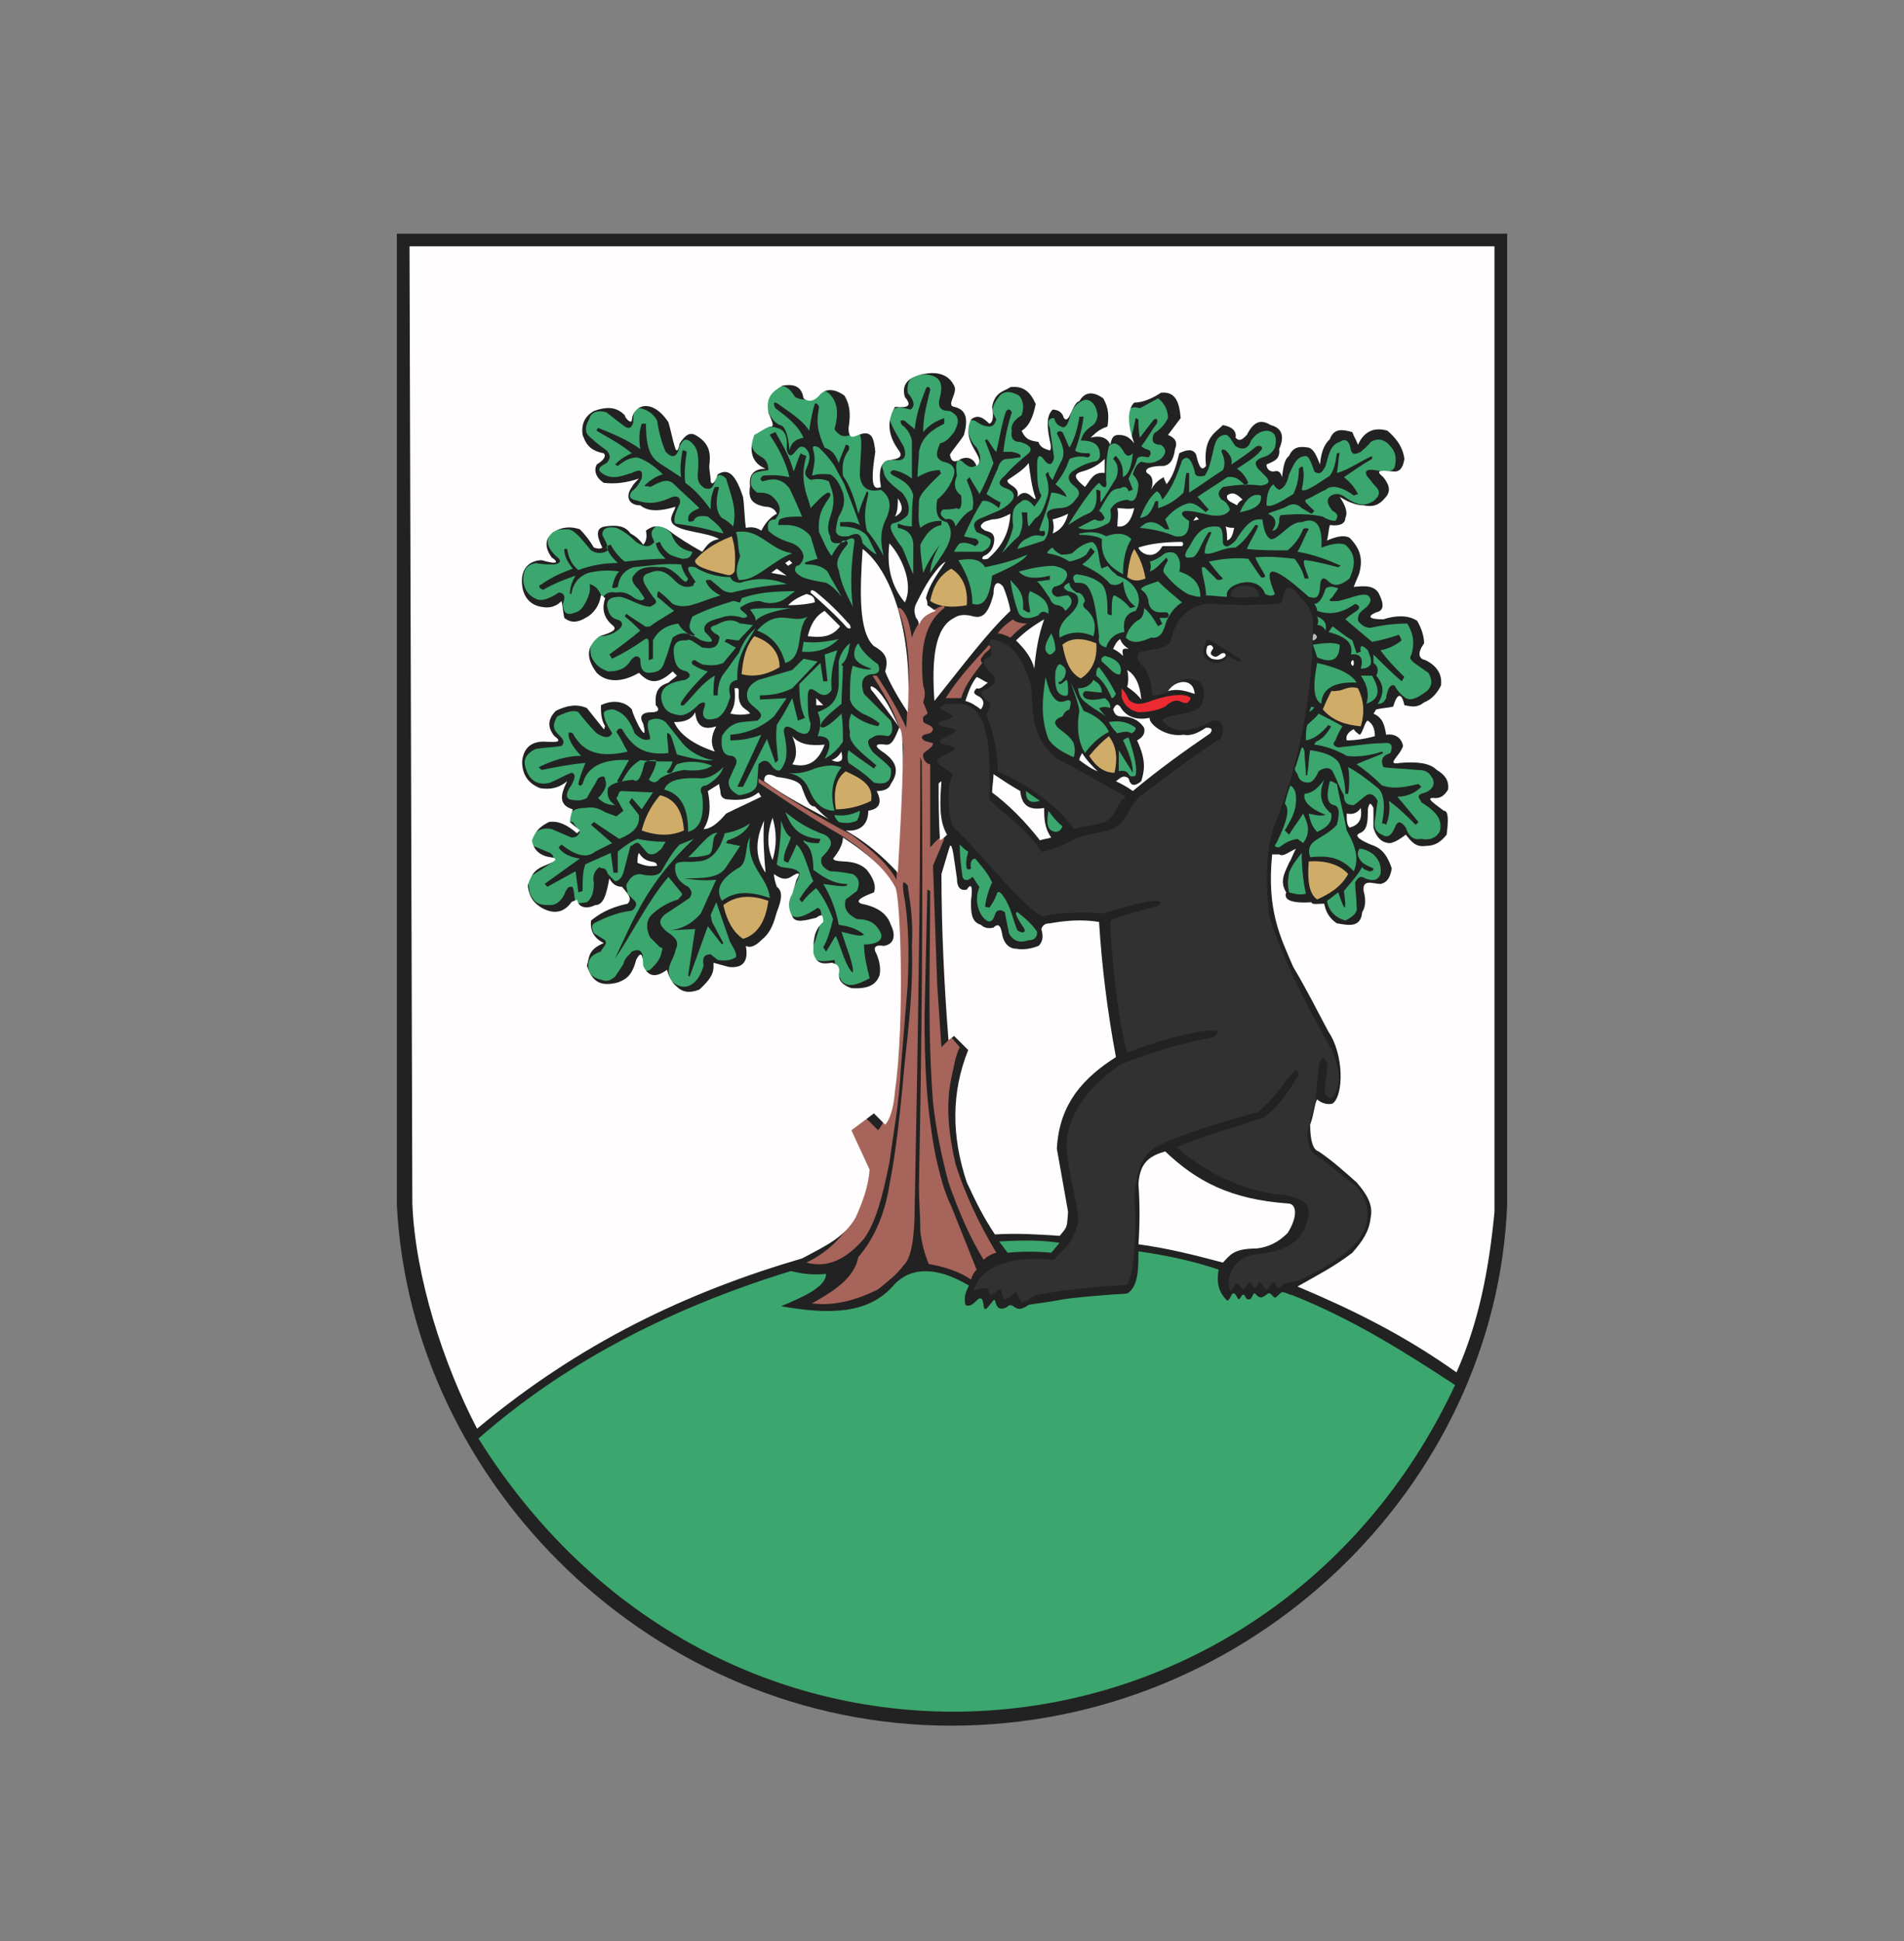
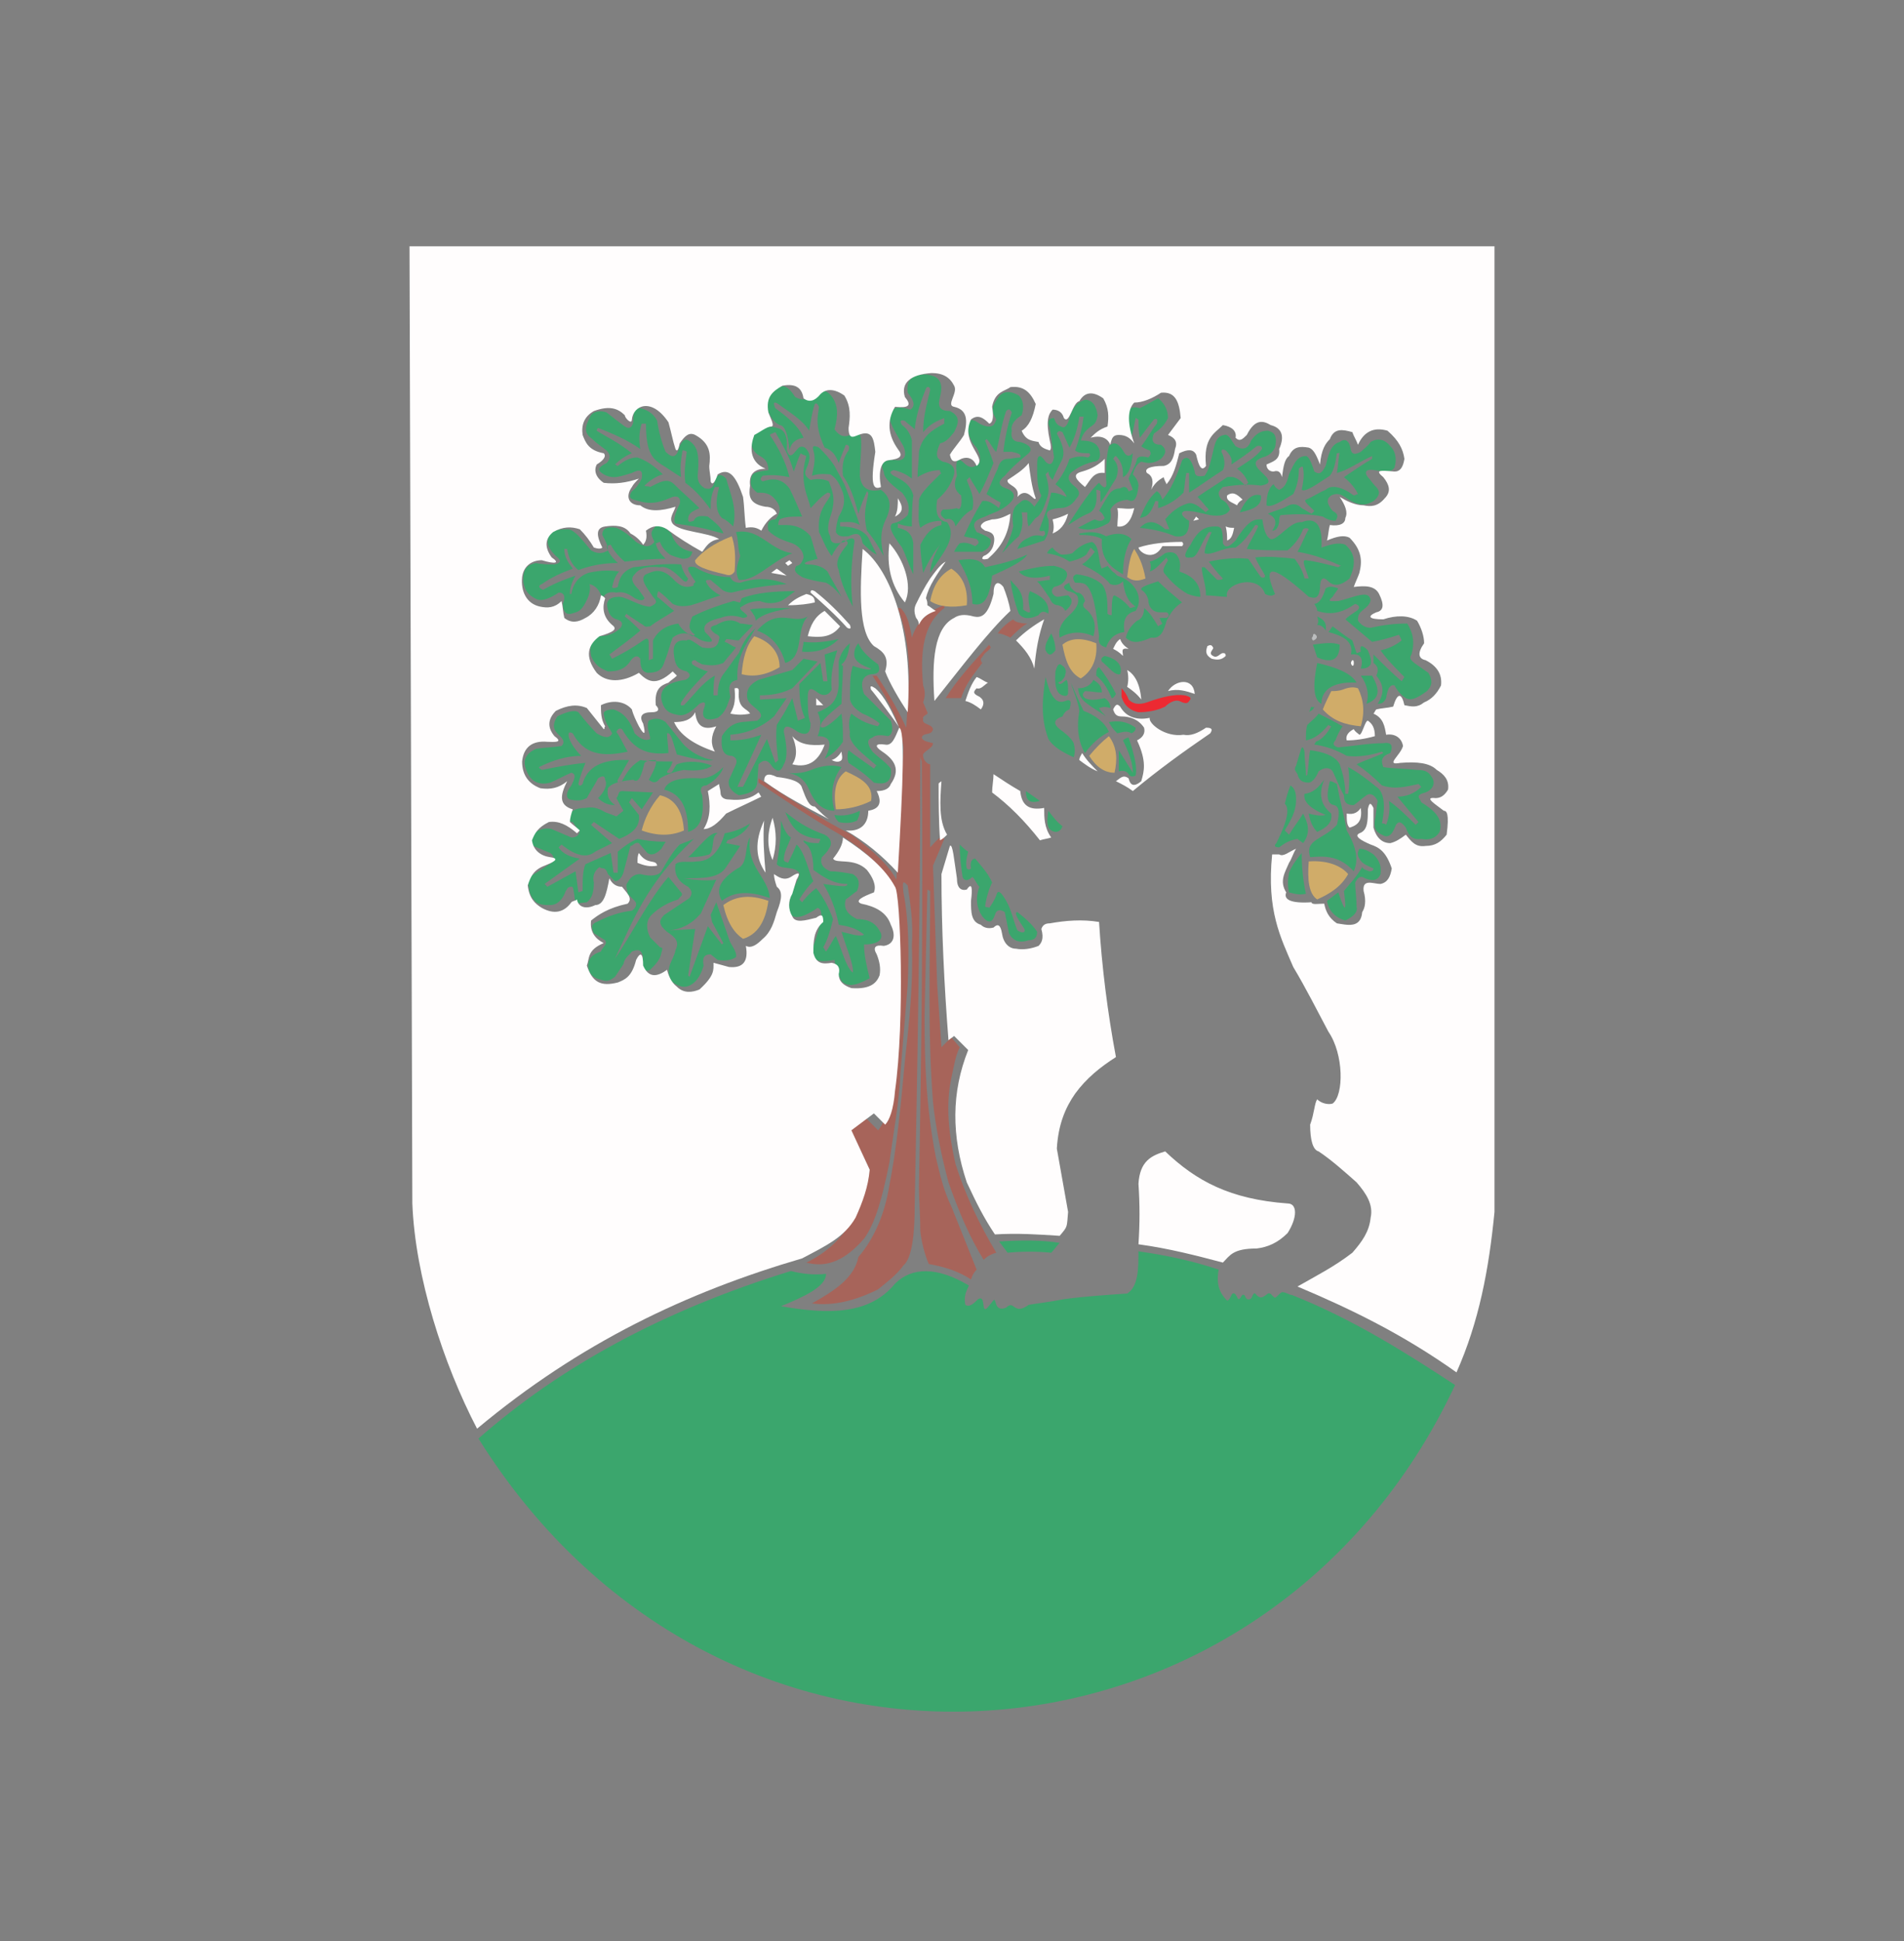
<svg xmlns="http://www.w3.org/2000/svg" version="1.1" id="Warstwa_1" x="0px" y="0px" viewBox="0 0 135.3 137.9" style="enable-background:new 0 0 135.3 137.9;" xml:space="preserve">
  <rect x="0" y="0" width="135.3" height="137.9" fill="#808080" stroke="none" />
  <style type="text/css">
	.st0{fill:none;}
	.st1{fill:#222222;}
	.st2{fill:#EC2A32;}
	.st3{fill:#BBBDBE;}
	.st4{fill:#A7645A;}
	.st5{fill:#313131;}
	.st6{fill:#3BA66D;}
	.st7{fill:#D0AC69;}
	.st8{fill:#FFFDFD;}
</style>
  <title>gmina_Bierzwnik</title>
  <rect y="0" class="st0" width="135.3" height="137.9" />
  <g>
-     <path class="st1" d="M28.2,16.6h78.9v69c-0.8,20-18.2,37-39.5,37c-21.1,0-38.4-17.1-39.4-37V16.6" />
    <path class="st2" d="M79.7,48.9c0,0.3,0,0.5,0,0.6c0.2,0.7,0.7,1,1.2,1.1c0.6,0,1.3-0.1,1.9-0.4c0.3-0.3,0.7-0.5,1-0.4   c0.4,0.2,0.6,0.2,0.7,0c0.2-0.2,0.1-0.3-0.3-0.4c-0.7-0.1-1.6,0.1-2.7,0.5c-0.6,0.2-1,0.1-1.3-0.2C80.1,49.4,79.9,49.1,79.7,48.9" />
    <path class="st3" d="M93.5,45.1c0.1,0.1,0.1,0.2,0,0.3c-0.1,0.1-0.2,0.1-0.2,0.1c-0.1-0.1-0.1-0.2,0-0.3C93.3,45,93.4,45,93.5,45.1   " />
    <path class="st4" d="M57.7,92.6c1.5,0.2,3.1-0.2,4.7-1c0.6-0.5,1.3-1,1.8-1.7c0.6-0.5,0.8-2.2,0.8-4.2c0.2-10.3,0.4-21.5,0.4-31.8   c0-0.3,0.1,0.4,0.1,0.1c0.1,10.2,0,20.2-0.2,30.3c0,1,0.1,2.1,0.1,3.2c0.1,0.8,0.3,1.6,0.6,2.3c1.1,0.2,2.1,0.5,3,1.1   c0.1-0.3,0.2-0.5,0.4-0.7l-1.8-4.5c-0.5-1-0.8-2.2-1.1-3.5c-0.7-3.6-0.8-6.8-0.8-10l0.2-9l0.2,0.1c0,5-0.2,9.9,0.2,15   c0.2,1.9,0.6,3.8,1.1,5.7c0.7,2,1.5,3.9,2.5,5.5c0.2-0.2,0.5-0.4,0.9-0.5c-1.2-2-2.2-4.1-2.9-6.3c-0.5-2.2-0.7-4.2-0.3-6.1   c0.2-0.9,0.3-1.6,0.6-2.2l-0.6-0.7l-0.7,0.7l-0.3-4.4l-0.3-8.5l0.8-1.9c-0.2-0.4-0.7,0.3-1,0.6l0-5.9c-0.2,0-0.5-0.3-0.5-0.6   c-0.1-0.3,0.7-0.5,0.7-0.9c-0.3-0.1-0.7-0.1-0.8-0.4c0.1-0.4,0.7-0.1,0.8-0.6c-0.1-0.4-0.8-0.3-0.7-0.7c-0.1-0.3,0.4-0.3,0.3-0.5   l-0.3-0.7c0.1-0.3,0.2-0.7,0-1.2c-0.3-3,0.3-4.6,1.5-5.5c0.1-0.1-0.1-0.1,0-0.2c-0.9,0.3-1.9,1-2.3,2.3c-0.2-1.2-0.4-1.7-0.8-2.1   l-0.2,0c0.6,1.5,0.8,3.2,0.8,5l-0.2,3.5c-0.6-1.3-1.3-2.5-2.1-3.7l-0.3,0c1.1,1.7,2,3.3,2.2,5.1l-0.5,9.4c-0.6-1.1-1.6-2-3.2-3.2   c-2.3-1.2-4.5-2.6-6.6-4v0.3c1.8,1.2,3.7,2.5,5.8,3.7c1.6,1,3.4,2.5,3.8,3.9c0.3,2.3,0.3,4.6,0.4,7.1c0,2.5-0.3,4.9-0.6,7.4   c-0.2,1.1-0.4,2-0.9,2.6l-0.9-0.9l-1.1,0.8l1.4,2.9c-0.5,2.9-1.8,5.3-4.5,6.6c1.5,0.4,2.8-0.2,4.1-1.7c0.8-1.1,1.3-2.9,1.8-5.4   c0.3-2.2,0.7-4.3,0.8-6.5l0.5-6.1c0.1-2.3,0.1-4.5-0.3-6.6c-0.1-0.9,0-0.8,0.3-0.5c0.2,1.4,0.4,2.5,0.3,4.3   c0.1,2.8-0.2,5.5-0.5,8.2c-0.3,3.3-0.6,6.3-1.1,8.8c-0.3,1.9-1,3.7-2.2,5.1C60.7,90.8,59.3,91.7,57.7,92.6L57.7,92.6z M70.9,45   c0.2-0.3,0.6-0.7,1.1-1c0.1,0.2,0.6,0.3,1,0.3c-0.4,0.2-0.9,0.7-1.2,1C71.6,45.2,71.2,45,70.9,45L70.9,45z M67.2,49.6   c0.3,0,0.8,0,1.1,0c0.3-1,0.9-1.7,1.5-2.5c-0.1-0.1-0.1-0.2-0.1-0.3c0.1-0.1,0.2-0.3,0.3-0.4c0.1-0.1,0.3-0.2,0.4-0.4   c0-0.1-0.1-0.1-0.1-0.2C69.1,47.1,68,48.3,67.2,49.6" />
-     <path class="st5" d="M69.2,91.7c0.4-1.7,2.6-2.5,5.7-2.2c0.5-0.7,1.2-0.8,1.7-2.6c0.2-0.5-0.7-3.5-0.8-5.3c-0.1-2.1,1.4-4.4,3.9-6   c2.2-0.9,4.4-1.5,6.5-1.9c0.5-0.4,0.5-0.5-0.3-0.5c-1.1,0.1-3.6,0.7-5.8,1.6c-0.8-2.9-1.2-8-1.2-9.4c1.1-0.5,2.2-0.7,3.3-1   c0.4-0.3,0.3-0.4-0.2-0.4c-1.5,0.2-2.2,0.5-3.7,0.9c-1.1-0.1-3-0.1-4.2,0.2c-1.3-0.5-4.3-4.4-6.3-6.3c-0.4-0.4-0.6-3.1-0.1-3.7   c0-0.3-1.1-0.7-1.1-1c0-0.4,1.1-0.6,1.2-0.9c0.1-0.3-1-0.2-1-0.5c0-0.3,0.9-0.4,1.1-0.8c0.1-0.2-1.2-0.2-1.2-0.5   c0-0.2,0.7-0.2,1-0.5c0.1-0.1-0.9-0.5-0.9-0.6c0-0.2,0.4-0.3,0.9-0.3c2.1-0.2,2.8,1.6,2.6,6.8c1.2,1.2,2.6,2,3.7,3.7   c0.5,0,1.4-0.4,2.4-0.9c0.8-0.4,2.2-0.4,3-0.9c0.7-0.5,1-1.7,1.7-2.2c2.4-1.8,4.7-3.5,5.6-4c0.4-0.6,0.2-1.5-0.5-1.3   c-2,1-2.9,0.8-3.6,0c0-0.5,2.7-0.4,2.8-1.2c0.8-2-1.5-2.3-2.3-0.9c-0.3,0.2-0.9,0.3-1.2,0.3c-0.1-0.8-0.2-1.6-0.8-2.2   c-0.3-0.3-0.4-0.8,0-0.9c1.1-0.2,2-0.3,2.1-0.8c0.4-1.8,1.5-2.6,2.9-2.6c1.6,0.1,3.2,0.1,4.8,0c0.5-0.1,0.1-2.2,1.5-0.5   c0.3,0.4,0.9,0.8,0.9,1.9c0,5.1-1,10.1-2.8,14.5c-0.5,1.6-0.6,3.7-0.3,6.3c0.9,2.9,2.5,6.1,4.5,9.6c0.5,1.3,0.6,2.2,0.2,2.9   c-0.1,0.4-0.4,0.6-0.7,0.2c-0.2-0.6,0.2-1.5,0.1-2.3c-0.2-0.4-0.3-0.4-0.5-0.1c-0.2,0.9-0.2,1.7-0.3,2.6c-0.2,0.9-0.5,1.8-0.6,2.6   c0.1,0.5,0,1.2,0.8,1.6c0.5,0.3,1.2,1,2.7,2.1c0.7,0.8,1,1.8,0.6,3c-0.5,1.3-2.3,2.5-4.5,3.6c-0.4,0.2-1.2,0.1-1.6,0.6   c-0.1,0.1-0.3-0.4-0.4-0.4c-0.2,0-0.3,0.5-0.5,0.5c-0.2,0-0.3-0.5-0.5-0.5c-0.1,0-0.2,0.4-0.3,0.4c-0.2,0-0.3-0.5-0.4-0.4   c-0.1,0-0.3,0.4-0.4,0.5c-0.2,0-0.3-0.4-0.5-0.4c-0.2,0-0.3,0.5-0.5,0.5c-0.3-1.1,0.3-2.4,1.9-2.6c2.3-0.2,3.4-1,3.7-2.9   c0-0.6-0.2-1-1.7-1.3c-2.3-0.1-5.3-1.3-7.7-3.4c1.4-0.6,4-1.4,6.2-2.1c1.4-1.1,1.7-1.9,2.5-3c-0.1-0.2-0.1-0.6-0.5-0.1   c-0.8,0.8-0.8,1.3-2.4,2.7c-2.1,0.6-5.1,1.4-7.3,2.5c-1,0.6-1.4,1.9-1.5,3.7c0.2,1.9,0,5.9-0.6,6.1c-0.4,0-3.9,0.2-6.3,0.7   c-0.2,0-0.9,0.6-1.1,0.5c-0.2-0.1-0.3-0.7-0.4-0.7c-0.2,0.1-0.5,0.5-0.8,0.5c-0.2,0-0.2-0.7-0.3-0.7c-0.2,0-0.5,0.4-0.7,0.4   c-0.1,0-0.2-0.5-0.3-0.5C69.6,91.5,69.3,91.7,69.2,91.7L69.2,91.7z M86,47c0.6,0.3,0.9,0,1.3-0.4c0.2,0.2,0.4,0.2,0.7,0.4   c0.1,0,0.2-0.1,0.1-0.2c-0.9-0.6-1.4-0.9-2.3-1.4C85.5,46,85.2,46.6,86,47L86,47z M76.3,58.9c0.8-0.3,1.9-0.2,2.5-0.7   c0.5-0.4,0.7-1.3,1.2-1.6c-1.3-0.7-3.1-1.8-4.9-2.7c-1.9-1.6-1.7-3.4-1.8-5.1c-0.7-2.3-1.4-3-2.5-3.3c-1-0.4,0,1-0.5,1.2   c-0.6,0.1-0.5,0.5,0.2,1.2c0.3,0.3,0.4,0.7-0.5,1.1c-0.5,0.2-0.2,0.5,0.3,0.9c0.2,0.1-0.1,0.5-0.2,0.9c0.5,1.2,0.8,2.7,0.8,4   C73.2,55.8,75.3,57.4,76.3,58.9L76.3,58.9z M87.5,42.4c-0.4-0.8,1.9-1.3,2,0C89,42.4,88.3,42.5,87.5,42.4" />
    <path class="st6" d="M34,102.2c5.8-5.1,13.1-9.1,22.2-11.9c0.8,0.2,1.6,0.3,2.5,0.2c0,0.9-1.5,1.6-3.2,2.3c3.4,0.6,6.3,0.6,8.1-1.6   c1.2-1.2,3-1.2,5.2,0.1c0.2,0-0.4,0.5-0.2,1.4c0.3,0.2,0.6-0.1,0.9-0.4c0.5-0.3,0.3,0.7,0.5,0.7c0.1,0,0.1,0,0.5-0.5   c0.4-0.6,0,0.8,1,0.4c0.6-0.6,0.5,0.6,1.6-0.2c0.6-0.1,1.5-0.2,2.5-0.4c1.5-0.2,3-0.3,4.5-0.4c0.8-0.5,0.8-1.8,0.8-3   c2.1,0.3,3.9,0.7,5.7,1.3c-0.2,1.1,0.1,1.7,0.6,2.2c0.2,0,0.3-0.5,0.4-0.5c0.2-0.1,0.3,0.3,0.4,0.4c0.2,0,0.2-0.4,0.4-0.3   c0.1,0,0.1,0.4,0.4,0.3c0.2,0,0.2-0.5,0.4-0.4c0.4,0.5,0.6,0.2,0.9,0c0.2-0.1,0.3,0.2,0.5,0.3c0.2-0.1,0.3-0.3,0.5-0.4   c0.3,0,0.5,0.2,0.7,0.2c4.3,1.7,8.1,4.1,11.6,6.4C90,127,51.5,130.2,34,102.2L34,102.2z M71,88.2l0.6,0.8c1-0.1,2.1-0.1,3.1,0   c0.2-0.2,0.4-0.5,0.6-0.7C74.1,88.1,72.6,88.1,71,88.2L71,88.2z M55.5,58.3c0,1-0.1,2-0.3,3.1c0.3,0.4,1.2,0.1,1.6,0.6   c0.1,0.5-0.9,1.4-0.7,2.9c0.4,0.5,1.1,0.2,2-0.4c0.4,0.1,0.4,0.8-0.4,3c0,1,0.9,0.8,1.6,0.7c0.2,1.3,0.3,1,0.5,1.5   c0.4,0.4,0.9,0.4,2-0.2c-0.2-0.8-0.4-1.6-0.4-2.4c0.7,0,1.4-0.2,1.2-0.8c-0.3-0.6-0.7-1-1.7-1c-0.6-0.3-1-0.7-0.8-1.4   c0.3-0.2,0.5-0.4,0.8-0.6c0.2-0.5,0.2-0.9-0.3-1.2c-0.5-0.1-1.1-0.2-1.6-0.2c-0.7-0.3-0.7-0.7-0.6-1c0.2-0.2,0.4-0.4,0.5-0.6   c0.3-0.4,0.1-0.8-0.3-1c-1.4-0.5-2-1-2.8-1.6c0.4,0.9,0.8,1.8,2.5,1.9c0,0.1-0.1,0.2-0.1,0.3c-0.4,0-0.7,0-1.1-0.2   c0,0.1,0,0.1,0.1,0.2c0.3,0.2,0.6,0.7,0.6,1.9c0.7,0.5,1.4,1,2.4,1c0.1,0.3-0.9,0.1-1.7,0c0.5,0.8,0.9,1.8,1.1,2.9   c0.6,0.1,1.2,0.2,1.8,0.7c-0.3,0.2-1.1-0.1-1.6-0.2c0.3,1,0.9,2.4,0.8,2.9c-0.5-0.4-0.8-1.7-1.2-2.6c-0.2,0.2-0.4,0.7-0.7,1.1   c-0.1-0.1-0.1-0.2-0.2-0.3c0.3-0.5,0.5-1.2,0.7-2c-0.3-0.8-0.7-1.6-1.2-2.2c-0.4,0.3-0.7,0.6-1,1c-0.1-0.1-0.1-0.1-0.2-0.2   c0.3-0.5,0.6-0.9,1-1.3c-0.3-0.5-0.6-2.1-1.2-2.6c-0.2,0.5-0.4,0.9-0.6,1.3c-0.1-0.1-0.2,0-0.3-0.2c0-0.6,0.3-1,0.5-1.6   C55.9,59.3,55.7,58.9,55.5,58.3L55.5,58.3z M53.3,59.5c-0.3,2.1,1.3,2.8,1.4,4.3c-1.4-0.5-2.5-0.5-3.4,0.2   c-0.4-0.7-0.3-1.4,1.1-2.3C53.2,61.4,52.9,60,53.3,59.5L53.3,59.5z M51,59.2c-0.5,0.2-0.2,1.2-0.6,1.5c-0.6,0.2-1.2,0.2-1.5,0.2   C49.6,60.3,50.5,59,51,59.2L51,59.2z M53.3,58.5c-0.6,0.4-1.2,0.6-1.8,0.7c-0.4,1.4-1.1,2-2,2c-0.5,0.1-1.2-0.1-1.5,0.2   c-0.1,0.6,0.1,1.2,0.9,1.6c0.3,0.3,0.3,0.5,0.1,0.8L47.2,65c-0.4,0.4-0.4,0.7,0.2,1.2c0.6,0.4,0.9,0.7,0.6,1.3   c-0.1,0.7-0.8,1.2-0.3,2.2c0.6,0.5,1.1,0.5,1.5,0.2c0.3-0.2,0.6-0.6,0.8-1.3c-0.1-0.5,0-0.8,0.5-0.8l0.5,0.4c0.6,0.1,1,0,1.3-0.2   c0.1-0.4-0.4-0.9-0.5-1.3l-0.9-2.6l-0.4,0.9l0.1,0.5l0.8,1.5l-0.1,0.1l-1-1.3l-1.3,3.6l-0.1-0.1l0.5-3.3l-1.8,0.1   c0.8-0.1,1.5-0.4,2.2-1.2l1-2.2l0.1-0.2c-0.8,0.1-1.6,0-2.3-0.1c1.4,0,2.5,0,3-0.8l1-1.5l-1-0.2l0.1-0.2   C52.4,59.5,53,59.1,53.3,58.5L53.3,58.5z M49.3,59.6c-3.4,3.2-4.3,5.8-5.6,8.5c1-1.4,2.4-4.2,3.8-5.8l0.9,1.1   c0.2,0.2-0.1,0.3-0.2,0.5c-0.7,0.2-1.4,0.6-1.9,1.1c-0.4,0.4-0.4,1-0.1,1.6l0.7,0.7c0.3,0,0.1,0.3,0.1,0.4   c-0.1,0.5-0.4,0.8-0.8,1.2c-0.2,0.1-0.4,0.1-0.6-0.1c0-0.3,0-0.6,0.1-0.8c-0.1-0.5-0.3-0.6-0.8-0.4c-0.2,0.3-0.5,0.4-0.6,0.9   l-0.6,0.9c-0.3,0.2-0.5,0.4-1,0.2c-0.5-0.1-0.9-0.4-0.9-1c0-0.5,0.3-0.8,0.9-1c0.1-0.3,0.5-0.5,0.3-0.8l-0.8-0.5   c-0.1-0.3-0.3-0.6,0.2-0.8c0.8-0.4,1.6-0.7,2.5-0.8c0.3-0.2,0.4-0.5,0.2-0.7l-0.5-0.5c0-0.3-0.2-0.6,0-0.8c0.2-0.4,0.5-0.6,0.9-0.6   c0.8,0.2,1.3,0.1,1.5-0.2c0.4-0.7,0.8-1.4,1.3-1.9L49.3,59.6L49.3,59.6z M45.6,57.5l0.8-1.2l-2.2-0.1c-0.3,0-0.2,0.3-0.4,0.5   l0.5,0.9l-0.5,0.4l-0.8-0.3c-0.5-0.3-0.9-0.4-1.4-0.3c-0.5,0-0.9,0.1-1.2,0.5c-0.3,0.3,0.1,0.5,0.3,0.5l0.5,0.7   c-0.1,0.3-0.3,0.4-0.6,0.4l-1.4-0.6c-0.4-0.1-0.8,0-1.1,0.2c-0.5,0.3-0.5,0.6-0.2,1l1.2,0.5c0.3,0.2,0.3,0.5,0.1,0.7l-1.4,0.9   c-0.3,0.3-0.3,0.6-0.2,0.9c0,0.4,0.2,0.7,0.5,1c0.3,0.2,0.6,0.2,1,0.2c0.5,0,0.9-0.4,1.1-1c0.1-0.1,0.1-0.3,0.4-0.3   c0.2-0.1,0.2,0.8,0.3,1.2l0.8-0.1c0.4-0.3,0.5-0.8,0.5-1.4c-0.1-0.4,0-0.8,0.4-1.1c0.2,0.2,0.4-0.1,0.6,0.5l0.5,0.5   c0.3,0,0.5-0.3,0.6-0.6l0.5-1.9c0.2,0,0.3-0.3,0.6-0.2l0.6,0.7c0.3,0.2,0.6,0.1,1-0.3l0.3-0.5c-0.9,0-1.5-0.1-2-0.2   c-0.5,0.2-0.9,0.5-1.4,0.9l0,1.5h-0.3l-0.2-1.4l-1.8,0.8c-0.2,0.5-0.2,1.1-0.2,1.9l-0.3,0.1l-0.2-1.5L38.9,63l-0.2-0.2l2.5-1.8   c-0.6-0.1-1.2-0.3-1.5-0.8l0.2-0.2c1,0.8,1.8,1,2.4,0.5l1.2-0.6l-1.5-1.3l0.2-0.2l1.8,1.2c1-0.4,1.5-0.9,1.4-1.7L44.7,57l0.2-0.3   L45.6,57.5L45.6,57.5z M48.9,59.1c0.7-0.2,1.2-0.8,1-2.6c-0.2-0.4-0.1-0.7,0.3-0.7c0.7-0.4,1.1-0.9,1.2-1.3   c-0.6,0.6-1.1,0.8-1.6,0.8c-1.6-0.1-2.4,0.2-2.6,0.8C48.4,56.4,48.9,57.4,48.9,59.1L48.9,59.1z M50.6,54.4c-0.4,0.3-1.1,0.4-2,0.3   c-0.6,0.1-1.2,0.3-1.7,0.6c-0.3,0.4-0.5,0.3-0.8,0.1c0.4-0.7,0.6-1.2,0.5-1.4C46.3,54,46,54,45.8,54.2c-0.2,0.8-0.4,1.5-0.8,1.2   c-1.1,0.1-1.6,0.3-1.8,0.6c-0.1,0.6,0.1,0.9,0.5,1.2c-0.4,0-0.8-0.1-1.2-0.5c0.4-0.4,0.7-0.9,0.5-1.3c0-0.3-0.2-0.3-0.5-0.1   c-0.2,0.4-0.6,1-0.8,1.4c-0.4,0.2-0.7,0.2-1.2,0.1c-0.3-0.1-0.3-0.5,0.1-1c0.2-0.4,0.4-0.8,0-0.9c-0.5,0.2-1,0.5-1.5,0.7   c-0.7,0.2-1.4,0-1.7-0.9c-0.3-0.7,0-1.2,0.7-1.5c0.6-0.1,1.2-0.1,1.8-0.2c0.2-0.2,0.2-0.4-0.1-0.7c-0.3-0.3-0.7-0.6-0.2-1.4   c0.6-0.3,1.2-0.5,1.5-0.3c0.4,0.5,0.8,1,1.3,1.5c0.5,0.3,0.9,0.4,1.1,0c-0.2-0.4-0.5-0.7-0.6-1.4c0-0.1,0.1-0.3,0.7-0.3   c0.6,0.2,1.1,0.6,1.5,1.7c0.3,0.3,0.7,0.6,1.1,0.4c0-0.4-0.3-0.8-0.1-1.3c0.4-0.2,0.8-0.2,1.2,0.1c0.4,0.5,0.8,1,1.2,1.5   c0.5,0.6,1.4,1.1,2.2,1.2c-0.5,0.1-1.5-0.1-2.6-0.4c-0.3-0.9-0.4-1.6-0.7-1.5c0,0.4,0.1,1,0.1,1.4c-1.8,0.2-2.6-0.5-3.3-1.7   c-0.2-0.1-0.3,0-0.4,0.2c0.3,0.4,0.5,0.9,0.8,1.4c-1.8,0.4-3.1,0.2-3.9-1.3c-0.2-0.1-0.3-0.1-0.3,0.1c0,0.3,0.3,0.9,0.9,1.5   c-1,0-2,0.3-3,0.8c0,0.1,0.1,0.1,0.2,0.2c1-0.2,2-0.4,3.1-0.5c-0.2,0.5-0.4,1-0.5,1.5c0.1,0.2,0.2,0.1,0.3,0   c0.3-1.2,1.4-1.8,3.3-1.7c-0.3,0.5-0.5,0.9-0.8,1.4c-0.1,0.2,0.1,0.2,0.3,0.1c0.3-0.5,0.5-1,1.3-1.5c0.7,0.1,1.5,0.1,2.3,0.1   c-0.1,0.3-0.2,0.5-0.4,0.7c0,0.2,0.2,0.1,0.3,0.1c0.2-0.2,0.2-0.4,0.4-0.6C48.9,54,49.9,54.1,50.6,54.4L50.6,54.4z M55.9,54.9   c0.7,0.1,1.3,0,2-0.3c0.6-0.2,1.3-0.3,1.9-0.1c-0.7,0.9-0.8,2-0.5,3.1c-0.8,0-1.4-0.5-1.8-1.5C57.2,55.4,56.7,55,55.9,54.9   L55.9,54.9z M59.3,57.9c0.6,0.1,1.2,0,1.8-0.3c0,0.3-0.1,0.5-0.2,0.7c-0.4,0.2-0.9,0.2-1.3,0.1C59.4,58.2,59.3,58,59.3,57.9   L59.3,57.9z M58.6,53.9c0.4-0.2,0.9-0.6,1.3-1.2c0-0.7,0-1.3-0.1-2c-1,1-1.4,1.1-1.5,0.9c0-0.4,0.9-1.1,1.5-1.6   c0-0.9,0.1-1.8,0.1-2.7c0,0-0.1,0-0.1-0.1c0.4-0.3,0.5-0.9,0.6-1.5C60,46,59.7,46.5,59.6,47c0,0.6,0,1.2,0,1.7   c-0.1,1.3-0.8,1.6-1.5,1.9c0.3,0.6,0.2,1.2,0,1.7C59,52.3,59.2,52.8,58.6,53.9L58.6,53.9z M60.3,53.3c-0.1,0.3-0.1,0.6,0,0.9   c0.6,0.4,1.2,0.8,1.8,1.4c0.9,0.2,1.3-0.1,1.2-1c-0.4-0.5-0.9-0.8-1.3-1.2c-0.5-0.7-0.3-0.9,0-1c0.2-0.2,0.6-0.2,1.1-0.1   c0.3-0.1,0.4-0.5,0.2-1.1c-0.6-0.6-1.3-1.3-1.9-1.9c-0.3-0.8-0.1-1.3,0.5-1.4c0.5,0,0.7-0.2,0.5-0.7c-0.7-0.5-1.2-1-1.4-1.5   c-0.2,0.2-0.3,0.5-0.3,0.8c0,0.5,0.6,0.8,1.2,1c0,0.1-0.5,0.1-1.3-0.2c-0.2,0.6-0.2,1.4-0.2,2.4c0.1,0.4,0.4,0.7,0.9,1   c0.5,0.2,1,0.5,1.2,0.7c0,0.1-0.1,0.1-0.1,0.2c-0.9-0.2-1.4-0.5-1.9-0.9c-0.2,0.4-0.2,0.9-0.1,1.3c-0.2,0.8,1,1.6,1.9,2.4   c-0.1,0-0.1,0.1-0.2,0.2C61.4,54.1,60.8,53.7,60.3,53.3z M57.4,43.8c-0.9,0.9-0.2,2.9-1.6,3.3c-0.3-1.1-0.9-1.9-2-2.3   C55.3,43.1,56.3,44.4,57.4,43.8L57.4,43.8z M59.5,46.2C59.2,47.1,59,48,59.1,49c-0.2,0.4-0.6,0.5-1,0.2c-0.5-0.4-0.7-0.3-0.7,0.3   c0,0.7,0,1.4,0.2,1.9c0,0.7-0.3,0.9-0.9,0.6c-0.7-0.5-1-0.5-1,0c0.2,0.9,0.3,1.8,0,2.3c-0.2,0.5-0.4,0.6-0.8,0.2   c-0.3-0.5-0.6-0.6-1-0.2l-0.1,1.4c-0.1,0.5-0.6,0.7-1.3,0.8c-0.6-0.3-0.8-0.7-0.7-1.1l0.5-1.1c0.1-0.3,0-0.5-0.3-0.6   c-0.6,0-0.8-0.5-0.7-1.4c0.3-0.5,0.7-0.9,1.4-1l1.1-0.1c0.3-0.2,0.4-0.4,0.1-0.7c-0.3-0.3-0.7-0.5-0.8-0.9c-0.1-0.6,0.2-1,0.8-1.3   l2.4-0.7l0.8-0.8l1,0.2l-1.8,1.9c-0.6,0.3-1.3,0.5-2.3,0.5v0.3l1.9-0.1L55,50.9c-0.8,0.7-1.8,1.2-3.1,1.3v0.4   c0.7,0,1.4-0.1,2.2-0.4l-1.7,3.7h0.4l1.7-3.4l0.6,1.7l0.2-0.2c-0.1-0.8-0.2-1.7-0.1-2.5l0.5-0.8l0.6-1.1l0.4,1.6l0.5-0.2   c-0.3-0.6-0.4-1.4-0.4-2.4l1.5-1.5l0.2,1.3h0.3l-0.2-1.9L59.5,46.2L59.5,46.2z M59.6,45.4c-0.6,0.6-1.4,1-2.6,0.9   c0-0.2,0.1-0.5,0.1-0.7C57.9,45.7,58.7,45.6,59.6,45.4z M56.2,43.2c-1.1,0.2-2,0.4-2.5,0.9c0-0.3-0.2-0.5-0.4-0.8   C53.7,43.2,54.6,43.2,56.2,43.2z M53.7,44.6c-0.6,1.1-1.4,2-1.3,3.7c-0.5,0.1-0.7,0.4-0.5,1.2C51.7,50,51.6,50.6,51,51   c-0.6,0.2-1.2,0.2-1-0.6c0.2-0.5,0.1-0.6-0.3-0.4c-0.5,0.5-1,0.9-1.5,0.8c-0.5-0.1-1-0.2-1.2-1.1c-0.1-0.7,0.3-1.2,1.7-1.4   c0.4-0.2,0.4-0.4,0.1-0.6c-0.4-0.1-0.8-0.2-0.9-1.1c-0.1-0.6,0-1.2,0.9-1.1c0.2-0.2,0.6,0.2,1.1,0.5c0.6,0.1,1.1,0.1,1.2-0.6   c0.1-0.2-0.1-0.3-0.3-0.4c-0.4-0.3-0.4-0.5,0.1-0.6c0.5-0.3,1.1-0.5,1.7-0.1c0.3,0,0.6,0.1,0.9,0.1c-0.3,0.4-0.7,0.7-1,1.1   c-0.3,0-0.6-0.1-0.9-0.1c0,0.1-0.1,0.1-0.1,0.2c0.3,0.1,0.5,0.3,0.8,0.4c-0.3,0.4-0.6,0.7-0.9,1.1c-0.5,0.2-0.9,0.2-1.5,0.1   c-0.2-0.1-0.4-0.2-0.5-0.3c-0.2,0-0.3,0.1-0.2,0.3c0.3,0.2,0.7,0.4,1.1,0.5c-0.7,0.7-1.4,1.4-1.9,2.2c-0.1,0.3,0.1,0.2,0.2,0.2   c0.7-0.7,1.3-1.6,2.2-2.1c-0.1,0.5-0.1,0.9-0.1,1.4c0.1,0,0.2,0,0.3,0c0-0.5,0.1-1.1,0.4-1.5c0.4-0.5,0.7-1,1.1-1.5   C52.9,45.4,53.2,45.1,53.7,44.6L53.7,44.6z M52.3,37.8c1.7-0.3,2.4,1.3,4,1.5c-1.5,0.6-2.6,2-3.8,1.9c-0.3-0.6-0.1-1.1,0.1-1.7   C52.4,38.9,52.5,38.4,52.3,37.8L52.3,37.8z M56.5,42c-0.3,0.2-0.6,0.5-1,0.7c-0.5,0.2-1,0.2-1.5,0c-0.6,0-1,0.2-1.3,0.4   c-0.5,0.2,1,0.7,0.1,0.8c-0.6-0.2-1.1-0.2-1.6,0c-0.9,0.2-1.3,0.5-1.1,1c0.4,0.4,0.7,0.7,0.3,0.7c-0.3,0-0.6-0.1-0.9-0.3   c-0.8-0.5-1.3-0.3-1.7,0c-0.2,0.5-0.3,1-0.5,1.5c-0.2,0.5-0.2,1-1.3,1c-0.4-0.1-0.5-0.4-0.5-1c-0.2-0.3-0.5-0.2-0.8,0.3   c-0.4,0.5-0.9,0.6-1.5,0.6c-0.5-0.2-0.9-0.4-1.2-1.1c-0.1-0.6-0.1-1.1,0.6-1.4c0.6,0,1.1-0.2,1.5-0.6c0.2-0.3,0.1-0.5-0.3-0.6   c-0.3-0.1-0.5-0.3-0.6-0.7c-0.2-0.6,0.1-0.9,0.8-0.9c0.5,0,1.5,0.7,2.2,0.7c0.4-0.2,0.6-0.3,0.2-0.7c-0.4-0.6-1-1.3-0.5-1.6   c0.5-0.2,1-0.5,1.8,0.2c0.4,0.4,0.8,0.9,1.6,0.6c-0.1-0.2,0.2-0.2,0.1-0.3c-0.4-0.6-0.9-1.2,0-1c0.8,0.5,1.7,0.7,2.5,0.7   c0.1,0.3,0.4,0.4,0.7,0.4c1.2-0.4,2.3-0.3,3.3,0.1c-1.5,0.1-2.7,0.3-3.9,0.6c-0.3,0-0.6-0.1-0.8-0.3c-0.2-0.2-0.5-0.4-0.7-0.6   c-0.3,0-0.4,0-0.3,0.2c0.2,0.4,0.6,0.7,1,0.9c-0.7,0.2-1.4,0.5-2.1,0.7c-0.5,0.1-0.9,0.1-1.3-0.1c-0.3-0.3-0.6-0.6-1-0.9   c-0.1,0.1-0.1,0.3-0.1,0.4c0.4,0.3,0.8,0.7,1.2,1c-0.6,0.4-1.2,0.7-1.7,1.1c-0.2,0-0.3,0.1-0.5-0.1c-0.3-0.2-0.8-0.5-1.2-0.8   c0,0.1-0.1,0.1-0.1,0.2c0.4,0.3,0.7,0.6,1.1,1c-0.7,0.6-1.4,1.1-2.2,1.7c0.1,0.1,0.1,0.2,0.2,0.3c0.8-0.4,1.5-0.8,2.2-1.3   c0.4-0.3,0.4,0,0.4,0.3c0,0.4,0,0.7,0,1.1c0.1,0,0.2-0.1,0.3-0.1c0-0.4,0-0.9,0-1.3c0.4-0.8,1.1-1.1,1.8-1.2c0.2,0.4,0.6,0.7,1,0.9   c0.1,0,0.1-0.1,0.2-0.1c-0.6-0.4-0.4-0.8-0.2-1.3c1-0.5,1.9-0.8,2.9-1.1c0.2,0,0.3,0.1,0.5,0.1c0-0.1,0.1-0.2,0.1-0.3   C53.8,42.1,55,42,56.5,42L56.5,42z M49.2,39.2c-0.1,0.4-0.3,0.5-0.7,0.5c-0.4-0.1-0.7-0.2-0.9-0.3c-0.4-0.3-0.6-0.6-0.7-0.9   c-0.1,0-0.2,0.1-0.3,0.1c0.1,0.5,0.4,0.8,0.7,1.1c-1,0-2,0.1-2.9,0.2c-0.4-0.3-0.8-0.8-1-1.2c-0.1,0-0.2,0.1-0.3,0.1   c0.1,0.5,0.5,0.9,0.8,1.2c-1.1,0-2,0.2-2.8,0.5c-0.5-0.4-0.7-0.9-0.8-1.5c-0.1,0-0.2,0-0.2,0c0,0.6,0.3,1,0.6,1.4   c-0.8,0.3-1.5,0.6-2.2,1.1c-0.3,0.1-0.2,0.3,0.1,0.4c0.7-0.4,1.4-0.7,2.3-1c-0.3,0.5-0.4,0.9-0.4,1.3c0.1,0,0.1,0,0.1,0   c0.1-0.6,0.4-1.2,1.2-1.5c0.9-0.2,1.5-0.2,2.2-0.1c-0.3,0.3-0.4,0.7-0.5,1.1c0,0.1,0.2,0.1,0.4,0c0.1-0.6,0.3-1.1,1.1-1.4   c1.1-0.1,2.2-0.3,3.4-0.2c0.1,0.4,0.3,0.8,0.5,1c-0.1,0.3-0.2,0.3-0.5,0c-0.5-0.5-1-0.9-1.5-0.8c-1-0.1-1.5,0.1-1.8,0.5   c-0.3,0.3-0.2,0.6,0.3,1.1c0.1,0.2,0.3,0.4,0.4,0.6c-0.1,0.2-0.3,0.2-0.7,0c-0.4-0.3-0.8-0.5-1.3-0.4c-0.6-0.1-0.8,0.1-1,0.4   c-0.2-0.6-0.5-0.9-0.9-1C42,42,41.8,42.5,41.5,43c-0.3,0.5-0.6,0.5-0.9,0.6c-0.4,0.1-0.6-0.2-0.6-0.7c0.2-0.5,0.1-0.8-0.3-0.8   c-0.6,0.4-1.1,0.6-1.5,0.5c-0.7-0.3-0.9-0.7-1-1.2c-0.1-1.1,0.4-1.3,0.9-1.4c0.4,0.1,0.9,0.1,1.3,0.1c0.5-0.1,0.5-0.3,0.1-0.6   c-0.5-0.5-0.7-0.9-0.5-1.4c0.1-0.4,0.6-0.5,1.4-0.5c0.5,0.1,1,0.8,1.6,1.5c0.5,0.3,0.9,0.2,1.2,0c0-0.4-0.2-0.7-0.4-1.1   c0-0.5,0.4-0.6,1-0.5c0.5,0.2,1,0.6,1.4,1c0.6,0.4,1,0.4,1.3,0c-0.1-0.3-0.4-0.6,0-1c0.2-0.3,0.6-0.2,1.2,0.4   C48,38.8,48.6,39.1,49.2,39.2L49.2,39.2z M52.1,37.4c0.3-1.3-0.2-2.3-0.5-3.4c-0.4-0.4-0.7-0.3-0.8,0.2c-0.2,0.7-0.5,0.5-0.7,0.5   c-0.3-0.2-0.6-0.4-0.5-1.2c0.1-1.3-0.1-1.7-0.4-2c-0.5-0.5-0.7-0.2-0.9,0.2c-0.2,0.8-0.5,0.9-1,0.4c-0.3-0.7-0.5-1.5-0.6-2.2   c-0.3-0.6-0.8-0.8-1.2-0.9c-0.5,0-0.5,0.5-0.5,1c-0.1,0.4-0.3,0.5-0.6,0.3c-0.4-0.3-0.8-0.6-1.3-1c-0.6-0.2-1.1,0-1.2,0.4   c-0.5,0.9-0.2,1.2,0.2,1.5c0.3,0.3,0.6,0.5,1,0.8c0.3,0.3,0.3,0.6,0,0.9c-0.6,0.3-0.7,0.5-0.2,0.8c0.7,0.4,1.3,0.1,2-0.1   c0.6-0.3,0.8-0.2,0.7,0.4c-0.2,0.4-0.4,0.7-0.7,0.9c-0.4,0.6,0.2,0.6,0.5,0.7c1,0.3,1.7,0,2.4-0.3c0.4-0.1,0.6,0.1,0.5,0.5   c-0.3,0.6-0.5,1.2-0.3,1.4c2.2,0.3,2.5,0.5,3.4,0.7c-0.1-0.4-0.6-0.8-1.1-1.2c-0.6-0.1-0.9,0-1,0.3c-0.3,0.1-0.4,0.1-0.4-0.1   c0-0.5,0.4-0.6,0.8-0.8c-0.6-0.6-1.2-1.1-1.8-1.7c-0.5-0.5-1.1-0.1-1.7,0.2c-0.1-0.1-0.3,0-0.4-0.1c0.4-0.4,0.9-0.7,1.3-0.8   c-0.6-0.6-1.2-1-1.8-1.2c-0.5,0-0.9,0.2-1.4,0.6c-0.1,0-0.1-0.1-0.2-0.1c0.3-0.3,0.7-0.6,1.2-0.8c-1-0.8-1.7-1.1-2.5-1.6   c0-0.1,0.1-0.2,0.1-0.2c1,0.4,2,0.8,3,1.5c-0.1-0.6-0.1-1.2,0.1-1.8c0.1,0,0.2,0,0.3,0c0,2.1,0.5,2.5,1.1,2.9   c0.5,0.3,0.9,0.6,1.4,0.9c-0.1-0.7,0-1.3,0.1-1.9c0.1,0,0.2,0,0.3,0.1c-0.1,0.7-0.2,1.5-0.1,2.2c0.7,0.5,1.3,1.2,1.8,1.9   c0-0.5,0-1,0.3-1.6c0.1,0,0.2,0,0.3,0c-0.3,1.1-0.2,1.8,0.2,2.2C51.7,37,51.9,37.2,52.1,37.4L52.1,37.4z M71.8,41.2   c0.1,0.8,0.3,1.6,0.6,2.4c0.3,0.4,0.8,0.4,1.4,0.1c0.2-0.3,0.4-0.3,0.7-0.1c0.1-0.9-0.6-1.3-1.3-1.6c-0.2,0.3-0.1,0.8,0,1.4   c0,0.2-0.2,0.1-0.5-0.1C72.8,42,72.2,41.7,71.8,41.2L71.8,41.2z M69.1,42.9c0.7,0.2,1.2-0.2,1.4-2c1.1-0.5,2.2-1,2.5-1.5   c-1.1,0.5-2.1,0.7-3,0.9c-0.4-0.7-1.2-0.6-1.9-0.5C68.8,40.9,69.1,41.9,69.1,42.9L69.1,42.9z M60.6,43.1c-0.2-1.6-0.1-3.1,0.1-4.5   c0.1-0.4-0.2-0.5-0.7-0.1c-0.7,0.2-1,0.1-1-0.4c-0.3-0.5-0.1-1.1,0.1-1.7c0.3-1.1,0-1.6-0.2-2.2c-0.4-0.2-0.9-0.2-1.3-0.1   c-0.3-0.2-0.5-0.4-0.3-0.8c0.4-0.9,0.2-1.2-0.1-1.5c-0.4-0.2-0.5,0.1-0.7,0.3c-0.3,0.4-0.5,0.3-0.6-0.2c0.1-1-0.2-1.4-0.7-1.5   c-0.5-0.2-1.1,0-1.6,0.5c-0.4,0.7-0.1,1.2,0.4,1.5c0.4,0.2,0.6,0.5,0.6,1c-0.6,0.1-1.1,0.1-1.2,0.5c-0.2,0.7,0.2,0.9,0.4,1.1   c0.5,0,0.9,0,1.3,0.5c0.5,0.6,0.3,1,0,1.4c-0.5,0-0.6,0.3-0.5,0.8c0.5,0.5,1.1,0.7,1.7,0.9c0.5,0.2,0.8,0.6,0.8,1   c-0.1,0.4-0.3,0.6-0.5,0.6c-0.3,0.4,0.1,0.6,0.4,0.8c0.5,0.2,1.1,0.3,1.7,0.4c0.4,0.2,0.8,0.6,1.1,1c-0.3-0.6-0.7-1.2-1-1.8   c-0.4-0.4-0.9-0.5-1.5-0.5c-0.3-0.1,0-0.2,0.8-0.4c-0.2-0.5-0.3-1-0.5-1.6c-0.4-0.5-1-0.8-1.7-0.8c-0.2,0-0.4,0-0.6,0   c0-0.1,0-0.2,0.1-0.4c0.4-0.2,0.9-0.2,1.6-0.2c-0.3-0.7-0.6-1.4-0.9-2c-0.6-0.8-1.3-0.7-1.9-0.5c-0.2-0.1-0.2-0.2,0-0.4   c0.8-0.1,1.4,0,1.9,0.1c-0.3-1.2-0.8-2.1-1.4-3c0.1-0.1,0.2-0.1,0.4-0.2c0.5,0.9,1,1.7,1.3,2.8c0.2-0.5,0.3-0.9,0.5-1.3   c0.1,0.1,0.2,0.1,0.4,0.2c-0.2,0.7-0.3,1.4-0.1,2.3c0.1,0.5,0.3,0.9,0.4,1.4c0.4-0.4,0.7-0.8,1.2-1.1c0.2,0,0.3,0.1,0.1,0.4   c-0.4,0.6-0.8,1.1-0.7,2.4c0.3,0.6,0.5,1.2,0.9,1.7c0.2-0.4,0.4-0.7,0.8-1.1c0.3,0,0.4,0.1,0.3,0.3c-0.5,0.6-0.9,1.2-0.6,1.8   C59.8,41.6,60.2,42.3,60.6,43.1L60.6,43.1z M62.3,39.4c-0.2-0.4-0.4-0.8-0.6-1.2c-0.3-0.5-1-0.8-2-0.8c0-0.1,0-0.2,0-0.3   c0.5,0,0.9-0.1,1.4,0.2c-0.2-0.6-0.7-1.9-1.1-2.9c-0.2-0.4-0.5-0.9-0.7-1.3c-0.4-0.6-0.7-0.9-1.1-1.3c-0.4-0.2-0.5-0.1-0.4,0.2   c0.2,0.7,0,1.2-0.1,1.8c0.6-0.2,1-0.1,1.3-0.1c0.5,0.3,0.7,0.8,0.9,1.3c0.2,0.7,0,1.2-0.3,1.7c-0.1,0.3-0.2,0.7-0.2,1.1   c0.2,0.4,0.6,0.3,0.9,0.3c0.8-0.4,0.9,0,1,0.5C61.6,38.9,61.9,39.2,62.3,39.4L62.3,39.4z M62.8,39.5c-0.2-0.8-0.3-1.6,0.1-2.5   c0.5-1,0.4-1.7-0.3-2.2c-1,0.2-1.4-0.2-1.5-1c0-0.8,0.1-1.5,0.1-2.3c0-0.7-0.2-0.9-0.5-0.7c-0.5,0.2-0.9,0.4-1.4-0.3   c0.3-1.1,0.2-1.7-0.1-2.2c-0.4-0.6-0.8-0.7-1.2-0.2c-0.5,0.3-1,0.4-1.5,0.1c-0.5-0.8-0.9-0.9-1.3-0.6c-0.5,0.3-0.7,0.8-0.7,1.4   c0.2,0.6,0.5,1,0.9,1.2c0.3,0,0.6,0.5,0.7,1.8c0.1-0.5,0.4-0.8,1-0.9c-0.4-0.9-1.2-1.5-2-2.1c-0.2-0.4-0.1-0.5,0.2-0.3   c0.8,0.6,1.7,1.1,2.2,1.9c0.1-0.6,0.2-1.3,0.4-1.9c0.1-0.1,0.2,0,0.3,0.2c-0.1,0.7-0.3,1.4,0.4,2.9c0.6,0.2,0.8,0.6,1,1.1   c0.2-0.6,0.4-1,0.5-1.3c0.2,0,0.3,0.1,0.2,0.4c-0.3,0.4-0.5,0.9-0.4,1.8c0.5,0.7,0.8,1.6,1.1,2.7c0.2-0.7,0.4-1.1,0.6-1.6   c0.1,0.1,0.1,0.1,0.1,0.2c-0.1,0.6-0.4,1.3-0.1,2.6C62.2,38.4,62.5,39,62.8,39.5L62.8,39.5z M68.2,60c0,0.9,0.1,1.6,0.2,2.3   c0.1,0.3,0.4,0.3,0.7,0c0.2,0.2,0.3,0.5,0.5,0.7c-0.3,0.8-0.2,1.5,0.2,2.1c0.4,0.5,0.7,0.5,0.9-0.1c0.1-0.4,0.4-0.4,0.7-0.2   c0.1,0.5,0.2,1,0.3,1.5c0.3,0.6,0.8,0.7,1.4,0.5c0.4,0,0.6-0.2,0.6-0.6c-0.4-0.6-0.9-1-1.4-1.4c-0.3,0,0.1,0.6,0.5,1.2   c0.1,0.3-0.2,0.3-0.5,0.1c-0.3-0.7-0.4-1.4-0.8-2.1c-0.4-0.7-0.6-0.8-0.7-0.4c-0.1,0.3-0.3,0.6-0.5,0.9c-0.1-0.1-0.2,0-0.3-0.1   c0.1-0.7,0.3-1.3,0.5-1.7c-0.3-0.7-0.8-1.2-1.2-1.7c-0.2,0-0.4,0.2-0.3,0.7c-0.1,0.1-0.2,0.1-0.3,0c-0.1-0.4,0-0.8,0.1-1.2   C68.6,60.4,68.4,60.2,68.2,60L68.2,60z M76.3,53.8c0.1-0.3,0.1-0.6,0-1c-0.2-0.4-0.6-0.7-1-1c-0.5-0.4-0.4-0.7,0.2-0.9   c0.1-0.2,0.2-0.4,0.5-0.5c0.1-0.4,0.2-0.8-0.3-0.6c-0.5,0.2-0.8-0.1-1.1-0.7c-0.1-0.3-0.2-0.6-0.3-1c-0.2,1.4-0.4,2.8,0.2,4.4   C74.8,53,75.4,53.4,76.3,53.8L76.3,53.8z M77.1,53.5c0.5-0.7,1.1-1.2,1.7-1.5c-0.3-0.7-1-1.2-1.8-1.5c-0.3-0.6-0.6-1.3-0.9-2   c0.2,0.7,0.5,1.3,0.6,2C76.5,51.6,76.6,52.7,77.1,53.5z M75.3,45.3c0.7-0.4,1.5-0.5,2.4-0.1c0.2-0.7,0.1-1.3-0.4-1.8   c-0.2-0.2-0.5-0.3-0.2-0.7c-0.1-0.4-0.3-0.6-0.6-0.6c-0.3-0.2-0.5-0.4-0.5-0.7c-0.5,0.2-0.5,0.4-0.1,0.6c0.5,0.1,0.7,0.3,0.7,0.5   c0.1,0.4-0.2,0.8-0.5,1.1C75.3,44.3,75.2,44.8,75.3,45.3L75.3,45.3z M74.7,45c-0.2,0.4-0.5,0.8-0.4,1.2c0.2,0.4,0.4,0.4,0.7,0   C75,45.8,74.9,45.4,74.7,45L74.7,45z M74.5,57.6c-0.1,0.7-0.2,1.4,0.5,1.5c0.2,0,0.4-0.1,0.5-0.4C75.1,58.4,74.8,58,74.5,57.6   L74.5,57.6z M72.9,56.2c0,0.7,0.3,0.9,1,0.7L72.9,56.2z M66.1,40.7c0.8-1.3,2-2.5,1.2-3.6c-0.5-0.1-0.9-0.4-0.7-1.6   c0.6-0.5,1-1.1,1.2-1.8c0.1-0.5-0.2-0.8-0.8-0.9c-0.4-0.2-0.6-0.4-0.2-1.3c0.4-0.1,0.6-0.3,1-0.8c0.3-0.6,0.5-1.1-0.3-1.5   c-0.7,0-0.9-0.3-0.7-1c0.3-1.2-0.2-1.5-1-1.6c-1,0-1.4,0.4-1.3,1.3c0.4,0.5,0.6,0.9,0.2,1.2c-0.7-0.2-1.3-0.3-1.4,0.4   c-0.3,0.3,0.4,1.3,0.9,2.2c0.2,0.5,0.2,1-0.4,1c-1-0.1-1.3,0.2-1,0.8c0,0.3,0.2,0.7,1.3,1.5c0.4,0.5,0.6,1,0.4,1.6   c-0.4,0.4-0.7,0.5-1.1,0.6c-0.2,0.2-0.2,0.5,0.7,1.7c0.3,0.6,0.5,1.3,0.8,1.9c0-0.7,0-1.4,0-2.2c-0.1-0.8-0.6-1-1.1-1.1   c0-0.1,0-0.2,0-0.3c0.3,0.1,0.6,0.2,1,0.2c0-0.7,0-1.5,0.1-2.2c-0.2-0.8-0.8-1.1-1.4-1.4c-0.3-0.2-0.3-0.3,0-0.4   c0.5,0.1,0.9,0.3,1.3,0.6c0-0.9,0-1.8,0-2.7c-0.1-0.5-0.4-0.9-0.7-1.1c-0.2-0.3-0.1-0.4,0.2-0.3c0.2,0.2,0.5,0.4,0.7,0.6   c0.1-1,0.4-1.9,0.8-2.9c0.1-0.2,0.3-0.1,0.3,0.1c-0.2,0.9-0.5,1.8-0.5,3c0.5-0.6,1-0.8,1.5-1c0,0.1,0,0.3,0,0.4   c-0.8,0.4-1.6,0.9-1.8,2c0,0.6-0.1,1.2-0.1,1.8c0.5-0.3,1-0.5,1.6-0.5c0,0.1,0,0.2,0.1,0.2c-0.7,0.7-1.6,1.5-1.6,2   c0,0.7-0.1,1.4,0.1,1.9c0.5-0.4,1-0.5,1.5-0.5c0,0.1,0,0.2,0,0.3c-0.5,0.1-1,0.4-1.5,1.4c0,0.6,0.1,1.2,0.2,2   c0.4-0.9,0.8-1.5,1.2-2C66.3,39.5,66.1,40.3,66.1,40.7L66.1,40.7z M67.9,37.4c-0.1-0.5-0.4-0.6-0.7-0.5c-0.3-0.2-0.5-0.4-0.2-0.7   c0.3,0,0.6,0,1-0.1c0.2,0.2,0.4-0.1,0.3-0.9c-0.4-0.3-0.6-0.7-0.3-1.4c-0.1-0.7-0.1-1.4,0.4-1c0.3,0.3,0.6,0.5,0.9,0.3   c0.4-0.1,0.5-0.6,0.1-1.3c-0.3-0.3-0.5-0.6-0.7-1.5c0.1-0.3,0-0.6,0.6-0.4c0.3,0.2,0.6,0.4,1,0.4c0.3,0,0.4-0.2,0.5-0.5   c-0.2-0.4-0.5-0.7,0.1-1.5c0.3-0.5,0.8-0.6,1.5-0.2c0.3,0.3,0.4,0.8,0.2,1.4c-0.5,0.3-0.8,0.7-0.7,1.1c-0.1,0.5,0.1,0.8,0.6,0.8   c0.7,0.2,0.9,0.5,0.6,0.8c-0.6,0.5-1.2,1-1.7,1.6c-0.5,0.4-0.5,0.7,0.1,0.9c0.6,0.2,0.7,0.6,0.3,1c-0.6,0.6-1.2,0.7-1.8,1   c-0.9,0.3-0.9,0.6-0.6,1.1c0.5,0.2,1,0.4,1,0.6c0,0.4-0.2,0.6-0.6,0.8c-0.7,0-1.3,0-2,0c0.1-0.2,0.2-0.4,0.4-0.6   c0.4-0.1,0.7,0,1.1,0.2c0.3-0.2,0.3-0.3,0.1-0.5c-0.3-0.1-0.6-0.1-0.9-0.2c0.4-0.9,0.8-1.7,1.3-2.5c0.4-0.1,0.8,0.2,1.2,0.5   c0-0.1,0.1-0.3,0.1-0.4c-0.4-0.2-0.7-0.4-1-0.6c0.3-0.6,0.5-1.2,0.8-1.8c0.1-0.4,0.3-0.7,0.7-0.7c0.3,0,0.6-0.1,0.9-0.1   c0.1-0.2-0.1-0.3-0.6-0.4c-0.2,0-0.4,0-0.6,0c0.1-0.9,0.3-1.9,0.6-2.8c-0.1-0.2-0.2-0.3-0.4-0.1c-0.3,0.8-0.5,2.1-0.7,2.9   c-0.2-0.1-0.5-0.8-0.7-0.9c0,0-0.1,0.1-0.1,0.1c0.2,0.5,0.4,1,0.6,1.6c-0.3,0.7-0.6,1.5-1,2.2c-0.2-0.4-0.5-0.8-0.7-1.2   c-0.1,0.1-0.1,0.1-0.2,0.2c0.2,0.6,0.6,1.2,0.4,2.1C68.5,36.5,68.2,37,67.9,37.4L67.9,37.4z M71.2,39.3c0.3-0.5,0.6-1,0.8-1.9   c-0.2-1.5,0.3-1.5,0.6-1.8c0.3-0.2,0.6,0,0.9,0.4c0.2-0.3,0.4-0.5,0.5-0.8c-0.3-0.5-0.3-1.3-0.3-2.2c0-0.7,0.2-0.8,0.6-0.2   c0.3,0.3,0.5,0.2,0.6-0.3c-0.1-0.7-0.2-1.4-0.3-2.1c-0.2-0.4-0.1-0.7,0.3-0.7c0.1,0.3,0.2,0.5,0.5,0.6c0.3,0.2,0.5-0.2,0.6-0.6   c0.2-0.7,0.5-1.1,1.1-1.3c0.5,0,0.8,0.4,0.9,1.1c-0.1,0.7-0.4,0.7-0.6,0.9c-0.4,0.3-0.5,0.6-0.6,0.9c0.6,0,1.1,0.1,1.3,0.6   c0.2,0.7-0.1,0.9-0.4,0.9c-0.8,0.2-1.2,0.5-1.5,0.7c-0.4,0.3-0.3,0.7,0.1,1c0.4,0.3,0.5,0.6,0.2,0.9c-0.4,0.6-0.8,0.7-1.3,0.7   c-0.9,0.1-0.9,0.4-0.7,0.8c0.1,0.9-0.1,1.2-0.3,1.5c-0.6,0.2-1.2,0.4-1.9,0.6c0.1-0.3,0.3-0.6,0.8-0.8c0.3-0.2,0.7-0.2,1-0.1   c0.2-0.1,0.2-0.2,0.1-0.4c-0.3,0.1-0.4,0-0.3-0.2c0.3-0.8,0.6-1.6,0.8-2.5c0.5,0,0.8,0.2,1.1,0.3c-0.1-0.3-0.4-0.6-0.8-0.9   c0.5-0.6,0.8-1.2,1-1.8c0.5-0.2,0.9-0.2,1.3-0.1c0.2-0.1,0.2-0.2,0.1-0.3c-0.4,0-0.8,0-1-0.2c0.3-0.8,0.5-1.6,0.6-2.4   c-0.1,0-0.2,0-0.3,0c-0.1,0.7-0.3,1.5-0.7,2.2c-0.2-0.4-0.3-0.7-0.5-1.1c-0.2-0.1-0.3-0.1-0.4,0.1c0.5,0.9,0.6,1.5,0.3,2   c-0.2,0.4-0.4,0.8-0.6,1.3c-0.2-0.2-0.3-0.4-0.3-0.6c-0.1,0.1-0.1,0.1-0.2,0.2c0.2,0.6,0.3,1.2,0.1,1.7c-0.2,0.6-0.4,1.2-0.8,1.4   c-0.2,0.2-0.3,0.4-0.5,0.6c-0.1-0.2-0.1-0.6-0.1-1c-0.1,0-0.2,0-0.4,0c0.1,0.6,0.1,1.1-0.2,1.7C71.9,38.5,71.6,38.9,71.2,39.3   L71.2,39.3z M72.4,40.6c0.8-0.2,1.6-0.4,2.5-0.4c0.9,0.2,1.1,0.5,0.8,1c-0.2,0.3-0.4,0.4-0.8,0.5c-0.3,0.3-0.1,0.6,0.2,0.7   c0.3,0,0.5-0.1,0.8-0.1c0.4,0.3,0.3,0.7-0.2,1.1c-0.1-0.2-0.2-0.3-0.5-0.4c-0.3,0-0.5-0.2-0.6-0.5c-0.3-0.4-0.5-0.8-0.9-1.2   c0.3,0,0.6-0.1,0.9-0.1c0-0.1,0-0.2,0-0.3C73.4,41.2,72.7,41,72.4,40.6L72.4,40.6z M75.9,37.3c0.5-0.3,0.9-0.6,1.4-0.8   c0.5-0.2,0.7-0.7,0.6-1.7c0.1,0,0.2,0,0.3,0.1c0,0.3,0,0.6,0,0.8c0.4-0.5,0.7-1.1,1.1-1.7c0.2-0.5,0.2-1-0.2-1.4   c0.1-0.1,0.1-0.2,0.2-0.2c0.5,0.5,0.5,1,0.5,1.5c0.4-0.2,0.6-0.7,0.7-1.7c-0.3,0.3-0.5,0.2-0.7-0.2c-0.4-0.6-0.7-0.6-1-0.3   c-0.2,0.8-0.2,1.6-0.2,2.4c0.1,0.6-0.1,0.7-0.5,0.2C77.6,34.7,76.7,36,75.9,37.3L75.9,37.3z M76.6,37.5c0.6,0.2,1.2,0.2,2.1-0.3   c0.2-0.1,0.3-0.4,0.2-1c0.2-0.3,0.4-0.6,1.2-0.7c0.4,0.2,0.7,0.1,0.8-1c0-0.3-0.2-0.6-0.4-0.8c0.1-0.3,0.2-0.7,0.6-0.9   c0.4,0.1,0.8,0.2,1.4-0.2c0.4-0.4,0.4-0.7,0-1c-0.6,0-0.7-0.3-0.5-0.8c0.3-0.2,0.7-0.5,1-1.1c0-0.6-0.3-1.1-0.7-1.4   c-0.4,0.2-0.9,0.5-1.3,0.7c-0.7-0.2-0.9,0.1-0.9,0.7c0.1,0.5,0.2,0.9,0.3,1.4c0.1-0.4,0.2-0.9,0.3-1.4c0.1,0,0.1,0.1,0.2,0.1   c0,0.4,0,0.8,0.1,1.3c0.3-0.4,0.6-0.8,1-1.3c0.2-0.1,0.3,0,0.2,0.3c-0.4,0.5-0.7,1.1-1.1,1.6c0.1,0.1,0.3,0.2,0.6,0.3   c0.1,0.2,0.1,0.3-0.1,0.5c-0.4-0.1-0.7-0.1-0.8,0.1c-0.1,0.5-0.4,0.9-0.6,1.4c0.1,0.3,0.2,0.5,0.3,0.8c-0.1,0-0.2,0.1-0.3,0.1   c-0.1-0.3-0.3-0.4-0.6-0.2c-0.3,0-0.5,0.1-0.7,0.3c-0.3,0.4-0.5,0.8-0.8,1.3c0.2,0.1,0.3,0.3,0.4,0.5c-0.1,0.2-0.3,0.3-0.7,0.1   C77.5,37,77,37.3,76.6,37.5L76.6,37.5z M79.8,40.8c0-1,0.2-1.9,0.6-2.5c-0.4-0.4-1-0.5-1.8-0.2c-0.7-0.4-1.3-0.3-1.9-0.2   c0,0,0,0.1,0,0.1c0.7,0,1.3,0.1,1.6,0.3C78.2,39.7,78.9,40.3,79.8,40.8L79.8,40.8z M81,37.5c1,0.1,1.8,0.3,2.5,0.6   c0.7,0.1,1-0.2,1-1.1c-0.2-0.1-0.3-0.2-0.4-0.3c-0.2-0.2-0.1-0.4,0.2-0.4c0.6,0,1.2,0.2,1.7,0.3c0.7,0.1,1.2,0,1.4-0.4   c-0.1-0.3-0.3-0.6-0.6-0.7c-0.4-0.5-0.1-0.7,0.1-0.9c1.2-0.2,1.9-0.2,2.7-0.1c0.5-0.1,0.7-0.2,0.4-0.6c-0.2-0.2-0.4-0.4-0.6-0.6   c-0.3-0.4-0.2-0.6,0.3-0.8c0.4-0.1,0.7-0.3,0.9-0.7c0.2-0.9-0.1-1.1-0.5-1.2c-0.6,0-0.9,0.3-1.2,0.7c-0.2,0.6-0.6,0.7-1.1,0.4   c-0.3-0.4-0.5-0.9-0.8-0.8c-0.7,0.1-0.7,0.9-0.9,1.6c-0.1,0.4-0.2,0.9-0.5,1.3c-0.5,0.1-0.7,0-0.7-0.3c-0.3-1.1-0.6-1.1-0.9-0.8   c-0.4,1.2-0.8,2.1-1.4,2.8c-0.1-0.3-0.2-0.5-0.4-0.6c-0.6,0.5-0.9,1.2-1.2,1.9c0.4-0.1,0.7-0.1,1.1-1.2c0.1,0,0.1,0,0.2,0   c0,0.2,0,0.3,0,0.5c0.7-0.2,1.3-0.6,1.8-1.1c0.1-0.5,0.1-0.9,0.2-1.4c0.1,0,0.2,0,0.2,0c0,0.5,0,0.9,0,1.4c0.8-0.5,1.6-1.1,2.4-1.6   c0.2-0.4,0.1-0.9-0.1-1.3c0-0.2,0.1-0.2,0.3-0.1c0.3,0.3,0.5,0.6,0.4,1c0.6-0.4,1.2-0.8,1.8-1.3c0.3-0.1,0.5,0.1,0.3,0.3   c-0.4,0.5-1.1,0.9-1.7,1.3c0.3,0.2,0.6,0.5,0.8,1c-0.1,0.1-0.1,0.1-0.2,0.2c-0.4-0.4-0.7-0.7-1.3-0.6c-0.7,0.5-1.4,0.9-2.1,1.4   c0.3,0.3,0.5,0.6,0.8,0.9c-0.1,0.1-0.2,0.1-0.2,0.2c-0.5-0.4-0.9-0.8-1.4-0.6c-0.6,0.2-1.1,0.6-1.5,1.1c0.1,0.2,0.2,0.5,0.3,0.7   c-0.1,0-0.2,0-0.3,0C81.9,36.8,81.4,37.1,81,37.5L81,37.5z M88.1,36.4c1-0.2,1.6-0.5,1.5-1.2C89,35,88.5,35.5,88.1,36.4z    M90.4,37.7c0.2,0,0.4-0.1,0.5-0.6c0-0.2,0-0.4,0.1-0.5c1.1-0.1,2.1-0.1,3,0.1c0.3,0.2,0.6,0.3,0.9,0.3c0.2-0.3,0.2-0.5-0.2-0.7   c-0.5-0.6-0.4-0.9-0.1-1.1c0.4-0.2,0.7-0.1,1.1,0.2c0.9,0.6,1.4,0.5,1.9,0.2c0.6-0.5,0.4-0.8,0.1-1.1c-0.2-0.2-0.3-0.4-0.5-0.6   c-0.3-0.4-0.1-0.6,0.5-0.5c0.6,0.1,1.2,0.2,1.4-0.2c0.2-0.7,0-1.2-0.3-1.5c-0.4-0.5-0.9-0.6-1.4-0.3c-0.2,0.3-0.5,0.5-0.7,0.7   c-0.4,0.2-0.6,0.2-0.7-0.1c-0.1-0.7-0.4-0.9-0.8-0.6c-0.7,0.2-0.8,1-1,1.7c-0.3,0.6-0.5,0.6-0.8,0.4c-0.2-0.6-0.4-1.1-0.6-1.1   c-0.7,0-0.9,0.7-1.2,1.3c-0.2,0.9-0.5,1-0.7,1.1c-0.2-0.1-0.3-0.2-0.4-0.4c-0.4,0.3-0.5,0.9-0.5,1.5c0.3,0.2,1.1-0.3,1.9-0.8   c0.3-0.6,0.4-1.2,0.4-1.8c0.2-0.2,0.3-0.2,0.3,0c0.1,0.5,0,1-0.1,1.5c0.3,0.2,1.2-0.5,2-1c0.3-0.4,0.4-0.9,0.5-1.6   c0.1,0,0.2,0,0.2-0.1c-0.1,0.5-0.1,1-0.2,1.5c0.8-0.2,1.6-0.8,2.5-1.2c0,0.1,0,0.1,0,0.2c-0.7,0.4-1.4,0.9-2,1.3   c0.5,0.4,0.8,0.8,1,1.2c-0.1,0-0.2,0.1-0.3,0.1c-0.8-0.6-1.6-0.8-2-0.4c-0.5,0.2-0.9,0.5-1.4,0.7c-0.2,0.1,0.2,0.4,0.6,0.8   c-0.1,0.1-0.1,0.1-0.2,0.2c-0.2-0.1-0.5-0.3-0.7-0.4c-0.4-0.4-0.8-0.3-1.1-0.1c-0.4,0.2-0.9,0.3-1.3,0.5   C90.8,36.8,90.7,37.3,90.4,37.7L90.4,37.7z M78.6,46c0.2-0.6,0.6-1,1.3-1.1c-0.1-0.7,0-1.3,0.8-1.5c0.6-0.9,0-2.1-1.3-2.5   c-0.1-0.1-0.1-0.1-0.2-0.2c-0.2-0.1-0.3-0.3-0.5-0.5c-0.1,0.1-0.3,0.1-0.4,0.2c-0.3-0.5-0.1-1.6-0.7-1.9c-0.5,0.1-0.9,0.3-1.4,0.8   c-0.3,0.1-0.5,0.1-0.8,0.1c-0.2-0.1-0.5-0.3-0.6-0.5c-0.2,0.1-0.3,0.2-0.4,0.4c0.5,0.1,1,0.2,1.6,0.6c0.4-0.1,0.8-0.2,1.2-0.5   c0.1-0.2,0.2-0.3,0.3-0.5c0.1,0.1,0.2,0.2,0.3,0.3c-0.3,0.4-0.6,0.7-0.9,0.9c0.8,0.4,1.5,0.8,2,1.4c0.3,0.1,0.6,0.1,0.9-0.2   c0.1,0.8,0.3,1.4,0.9,1.8c-0.1,0-0.3,0.1-0.4,0.1c-0.3-0.4-0.7-0.7-1.1-0.9c-0.2,0-0.2,0.7-0.2,1.4c-0.1,0-0.2,0-0.3-0.1   c0-0.8,0-1.6-0.4-2.1c-0.5-0.4-1-0.6-1.8-0.7c-0.3,0.1-0.3,0.3-0.1,0.6c0.3,0,0.5,0,0.7,0.1c0.6,0.4,0.8,1.9,1,3.7   C78,45.8,78.3,45.9,78.6,46L78.6,46z M81.3,43.2c0,0.5-0.2,0.8-0.5,0.9c-0.5,0.4-0.7,0.8-0.8,1.2c0.5,0.5,1.1,0.3,1.8,0   c0.7,0.1,0.9-0.5,1.1-1.2c0.3-0.6,0.6-1,1.1-1.3c-0.6-0.5-1.2-1-1.7-1.5c-0.6,0.2-1.3,0.4-1.2,0.6c0.3,0.2,0.4,0.4,0.5,0.7   c0,0.6,0.4,0.9,0.8,0.9c0.2,0,0.3,0,0.5,0c0.2,0.1,0.2,0.3,0,0.4c-0.2,0-0.3,0-0.5,0c0.1,0.2,0.1,0.3,0.2,0.4   c-0.1,0.1-0.2,0.1-0.3,0.2C82,44,81.7,43.5,81.3,43.2L81.3,43.2z M79.6,47.9c-0.4,0.1-0.8-0.5-1.3-0.9c-0.1-0.2,0-0.3,0.2-0.4   C79.4,46.8,79.8,47.3,79.6,47.9L79.6,47.9z M93.9,50c0-0.9,0.7-1.6,2.5-1.5c-0.4-0.7-1.5-1.1-2.8-1.4C93.3,48.6,93.3,49.7,93.9,50   L93.9,50z M96.7,48c0.5,0.7,0.6,1.4,0.4,2c0.8-0.3,1.1-0.8,0.4-2C97.3,48,97,48,96.7,48L96.7,48z M93.6,46.7   c0.9,0.4,1.6,0.3,1.6-0.9c-0.5-0.2-1.2-0.1-1.9,0C93.4,46.1,93.5,46.4,93.6,46.7L93.6,46.7z M85.3,42.4c-0.3,0-0.6-0.1-0.9-0.2   c-0.7-0.4-1.2-0.9-1.6-1.4c-0.3-0.3,0-0.6,0.2-1c-0.1-0.1-0.1-0.2-0.1-0.2c-0.4,0.4-0.8,0.9-1.2,1c0.1-0.2,0.1-0.5,0-0.7   c0.4-0.1,0.7-0.3,1.1-0.6c0.3-0.1,0.6-0.1,0.8,0.1c0.3,0.4,0.3,0.8,0.2,1.2C84.7,40.9,85.3,41.4,85.3,42.4L85.3,42.4z M85.7,42.3   c0.5,0,1,0.1,1.5,0.1c-0.3-0.9,2.2-1.7,2.7-0.2c0.2,0.1,0.5,0.2,0.7,0c-0.8-1.9-0.5-2.4,2.4,0.2c0.4,0.1,0.7,0.2,0.8-0.6   c0-0.7,0.2-0.9,0.6-0.5c0.4,0.4,0.9,0.3,1.5-0.2c0.4-0.9,0.5-1.7-0.3-2.4c-0.5-0.2-1.1,0-1.7,0.2c0.1-1.6-0.4-2.2-1.4-1.8   c-0.8-0.1-1.7,1.3-2.2,1.2c-0.4-0.2-0.5-0.8-0.6-1.4c-0.5,0-0.9-0.1-1.9,1.5c-0.4,0.4-0.7,0.6-0.9,0.2c0-1-0.1-1.2-0.5-1.2   c-0.6,0-1.2,0.1-1.8,1.3c-0.5,0.7-0.5,1,0,0.9c0.5,0.1,0.7-1,1.3-1.8c0.1,0,0.1,0,0.2,0c-0.2,0.5-0.5,1-0.5,1.5   c0.5,0.2,1.2-0.4,2.2-0.4c0.6-0.4,1-1,1.4-1.6c0.1,0,0.2,0,0.2,0.1c-0.2,0.5-0.6,1.1-0.8,1.6c0.9,0.1,1.9,0.1,2.9,0.1   c0.6-0.5,0.9-1,1.1-1.5c0.1-0.1,0.3-0.1,0.4,0c-0.3,0.5-0.5,1.1-0.8,1.6c1.2,0.2,2.2,0.6,3.1,1c-0.1,0-0.2,0.1-0.2,0.1   c-0.8-0.2-1.5-0.4-2.3-0.5c-0.4-0.1,0.1,0.9,0.2,1.3c-0.1,0-0.2,0-0.3,0c-0.1-0.5-0.4-1-0.7-1.4c-0.9-0.1-1.8-0.2-2.8-0.1   c0.2,0.5,0.5,0.9,0.7,1.3c0,0.1-0.1,0.2-0.3,0.1c-0.3-0.4-0.6-0.9-0.9-1.3c-0.9-0.1-1.9,0-2.8,0.2c0.3,0.4,0.6,0.8,1,1.2   c-0.1,0.1-0.2,0.1-0.4,0.1c-0.3-0.3-0.6-0.6-0.9-0.9c-0.1,0-0.2,0-0.2,0C85.4,40.9,85.7,41.5,85.7,42.3L85.7,42.3z M93.4,42.9   c0.1,0.2,0.2,0.3,0.2,0.5c0.9,0.3,1.7,0.2,2.7-0.5c0.3,0.1,0.4,0.3,0.1,0.5c-0.3,0.2-0.6,0.4-0.8,0.6c0.6,0.5,1.3,1.1,1.9,1.6   c0.6-0.1,1.3-0.3,1.9-0.5c0.1,0.1,0.1,0.2,0.2,0.4c-0.5,0.4-1,0.6-1.5,0.7c0.5,0.7,1.1,1.3,1.7,1.9c-0.1,0.1-0.1,0.2-0.2,0.3   c-0.7-0.6-1.4-1.3-2-1.9c0,0.2,0,0.4,0,0.6c0.3,0.2,0.4,0.5,0.2,0.9c0.4,0.5,0.7,1.1,0.1,2c0.2,0,0.4,0,0.6-0.4   c0.1-0.7,0.3-1,0.6-0.9c0.2,0.4,0.5,0.7,0.8,0.9c0.4,0.2,0.8,0,1.5-0.5c0.4-0.4,0.4-0.8,0.1-1.3c-0.3-0.2-0.7-0.5-1-0.7   c-0.2-0.2-0.4-0.3-0.2-0.6c0.2-0.7,0.2-1.4-0.3-2.2c-0.9,0-1.7,0.1-2.6,0.3c-0.3,0-0.6-0.1-0.9-0.5c0-0.3,0-0.5,0.4-0.8   c0.4-0.3,0.7-0.7,0.3-1c-0.4-0.2-1.2,0.2-2.1,0.4c-0.4,0-0.9,0.1-0.4-0.3c0.1-0.2,0.3-0.4,0.4-0.6c-0.3-0.1-0.6-0.2-0.9,0   C94,42.5,93.7,42.9,93.4,42.9L93.4,42.9z M96.7,47.5c0.2,0,0.5,0,0.7-0.3c0.1-0.4-0.1-0.7-0.2-1c-0.4-0.4-0.6-0.4-0.5,0.1   c-0.1,0-0.2,0.1-0.3,0.1c-0.1-0.3-0.2-0.6-0.3-0.9c-0.5-0.3-1-0.7-1.4-1c-0.1,0.1-0.2,0.3-0.3,0.4c1.1,0.3,1.8,0.7,1.6,1.6   C96.7,46.4,96.9,46.8,96.7,47.5L96.7,47.5z M93.6,44.4c0.3,0,0.5,0.2,0.6,0.4c0.1-0.5-0.1-0.8-0.6-1C93.7,44.1,93.7,44.2,93.6,44.4   L93.6,44.4z M95.1,63.4c-0.3,0.2-0.5,0.4-0.8,0.6c0.1,0.7,0.6,1.2,1.3,1.4c0.6-0.3,0.9-0.6,0.8-1c0-0.6-0.1-1.2-0.1-1.7   c0.2-0.4,0.4-0.5,0.7-0.3c0.5,0.2,0.9,0.2,1.1-0.3c0.1-0.7-0.2-1.1-0.5-1.4c-0.3-0.2-0.6-0.4-1-0.4c-0.1,0.2-0.2,0.4,0,0.7   c0.2,0.4,0.6,0.5,1,0.7c0,0.2-0.2,0.2-0.3,0.2c-0.2-0.1-0.4-0.1-0.5-0.3c-0.4,0.7-0.9,1.2-1.3,1.7C95.7,64.8,95.6,64.9,95.1,63.4   L95.1,63.4z M92.5,60.6c0,1,0.1,2,0.3,2.9c-0.5,0.1-0.8,0-1.2-0.1c-0.1-0.5-0.1-0.8,0-1.4C91.8,61.5,92.1,61.1,92.5,60.6L92.5,60.6   z M91.7,55.8c-0.2,0.5-0.3,0.9-0.4,1.3c0.3,0.3,0.3,1-0.6,2.8c-0.2,0.2-0.1,0.3,0.2,0.3c0.4-0.3,0.7-0.5,1.3-0.6   c0.1,0.1,0.3,0.2,0.4,0.3c0.6-0.8,0.3-1.5,0-2.1c-0.3,0.5-0.7,1-1,1.5c-0.1-0.1-0.2-0.2-0.3-0.3c0.4-0.7,0.8-1.3,0.8-2.2   C92.1,56.3,92,56,91.7,55.8z M92.7,56.4c0.7-0.1,1-0.5,1.4-1c-0.5,1.2-0.1,1.9,0.5,2.4c0.1,0.6-0.3,1-1,1.3   c-0.3-0.3-0.5-0.7-0.6-1.3c0.4,0.1,0.8,0.2,1.2,0.1C93,57.4,92.6,56.9,92.7,56.4z M93.1,60.9c1.1-0.1,2.1-0.1,3.1,1   c0.3-0.7,0.3-1.5-0.5-2.9c-0.2-1.1-0.5-2.2-0.7-3.3c-0.2-0.1-0.3-0.2-0.5-0.2c-0.2,0.8-0.3,1.6,0.3,1.7c0.4,0.1,0.4,0.6,0.2,1.4   C94,59.7,92.7,59.6,93.1,60.9L93.1,60.9z M92.9,51.5c0.3-0.3,0.6-0.5,0.8-0.8c0.6,0.3,1.2,0.6,1.7,0.9c-0.2,0.3-0.4,0.7-0.5,1   c-0.2,0.2-0.2,0.4,0.2,0.5c1.1-0.1,2.2-0.3,3.2-0.3c0.6-0.1,0.7,0.2,0.5,0.7c-0.6,0.2-0.7,0.5-0.5,1c0.6,0.1,1.5,0.1,2.4,0.2   c0.8,0,0.9,0.3,1.1,0.6c0.2,0.4,0,0.8-0.5,1c-0.8,0.2-0.4,0.4-0.3,0.7c0.8,0.5,1.6,1.1,1.3,2.1c-0.3,0.5-0.8,0.6-1.3,0.5   c-0.6,0.1-0.9-0.2-1.1-0.8c-0.3-0.4-0.5-0.5-0.7-0.2c-0.2,0.5-0.4,0.9-0.8,0.8c-0.4-0.2-0.8-0.3-0.7-1.1c0.1-0.5,0.1-0.9,0.2-1.4   c-0.2-0.4-0.5-0.6-0.8-0.4c-0.3,0.2-0.6,0.5-0.9,0.7c-0.4,0-0.7-0.1-0.7-0.7c-0.3-0.5-0.5-1.1-0.8-1.7c-0.2-0.3-0.6-0.3-1,0   c-0.2,0.5-0.5,0.8-0.7,0.8c-0.5,0-0.7-0.2-0.8-0.6c-0.1-0.2-0.3-0.3-0.1-0.6c0.1-0.3,0.2-0.7,0.3-1c0.1-0.4,0.2-0.4,0.3,0   c0,0.6,0.1,1.1,0.1,1.7c0,0,0.1,0,0.1-0.1c0.1-0.6,0.1-1.2,0.2-1.7c0.9,0.1,1.8,0.4,2.1,1c0.2,0.6,0.4,1.3,0.4,2.1   c0.1,0,0.1,0,0.2,0c0.1-0.6,0.1-1.3,0-1.9c0.6,0.3,1.4,0.9,2,1.4c0.5,0.3,0.7,1.2,0.4,2.6c0.1,0,0.2,0,0.3,0.1   c0.2-0.5,0.3-1.1,0.2-1.7c0.7,0.5,1.3,1.1,1.9,1.7c0.1-0.1,0.1-0.1,0.2-0.2c-0.5-0.6-1-1.2-1.5-1.8c0.6,0,1.2-0.2,1.7-0.7   c-0.1-0.1-0.2-0.2-0.2-0.2c-0.9,0.2-1.7,0.4-2.6,0.1c-0.6-0.6-1.2-1.1-1.8-1.5c0.6-0.3,1.3-0.5,1.9-0.8c0,0-0.1-0.1-0.1-0.1   c-0.9,0.3-1.8,0.4-2.5,0.3c-0.7-0.4-1.5-0.7-2.3-0.8c0-0.1,0.1-0.1,0.1-0.2c0.5-0.2,0.8-0.6,1.1-1.1c-0.1,0-0.2-0.1-0.2-0.1   c-0.5,0.6-1,1-1.6,1.1C92.8,52.1,92.8,51.8,92.9,51.5L92.9,51.5z M93.2,50.2c-0.1,0.1-0.1,0.3-0.2,0.4c0.1-0.1,0.3-0.1,0.4-0.4   C93.3,50.3,93.2,50.2,93.2,50.2L93.2,50.2z M78.1,47.4c-0.2,0.1-0.2,0.3-0.2,0.6c0.5,0.4,0.8,0.9,1.1,1.6c0.1,0,0.2-0.1,0.3-0.3   C78.9,48.5,78.5,47.9,78.1,47.4L78.1,47.4z M78.6,50.9c-0.2-0.2-0.4-0.4-0.5-0.6c0.3-0.1,0.5-0.1,0.8,0c0-0.3-0.1-0.5-0.4-0.7   c-0.5,0.1-1,0.2-1.4,0c-0.2-0.2-0.2-0.3,0-0.5c0.4,0,0.8,0.1,1.2,0.1c0-0.5-0.3-0.7-0.6-0.9c-0.2,0.4-0.6,0.6-1.1,0.6   c0.1,0.7,0.4,0.9,0.8,1.2C77.8,50.4,78.2,50.6,78.6,50.9L78.6,50.9z M78.8,51.3c0.6-0.1,1.2-0.1,1.9,0.4c0,0.2-0.1,0.3-0.3,0.4   c-0.3-0.2-0.6-0.1-1,0C79.2,51.9,79,51.7,78.8,51.3z M79.8,52.6c0.1-0.1,0.3-0.2,0.4-0.2c0.5,1.5,0.6,2.2,0.5,2.7   c-0.2,0.1-0.4,0.1-0.5-0.1c-0.1-0.2-0.4-0.3-0.7-0.2c0-0.5,0-1,0-1.5c0.3,0.5,0.7,1.1,1,1.6C80.5,54.2,80.2,53.4,79.8,52.6   L79.8,52.6z M75.3,48.6c0.2,0,0.3-0.2,0.5-0.3c0.1,0.2,0.1,0.5,0.1,0.9c0,0.2-0.1,0.3-0.4,0.2c-0.3-0.1-0.6-0.4-0.5-1.7   c0.1-0.3,0.2-0.7,0.5-0.4c0.2,0.1,0.3,0.4,0.2,0.6c0,0.2-0.2,0.4-0.3,0.5C75.1,48.5,75.2,48.5,75.3,48.6" />
    <path class="st7" d="M78.8,52.3c-0.5,0.4-0.9,0.8-1.4,1.4c0.5,0.8,1.1,1.2,1.8,1.2C79.4,54,79.4,53.1,78.8,52.3L78.8,52.3z    M75.5,45.8c0.6-0.5,1.4-0.5,2.4-0.1c0.1,1.1-0.3,2-1.1,2.5C76,47.8,75.7,46.9,75.5,45.8L75.5,45.8z M94,50.4   c0.7,0.8,1.6,1.1,2.7,1.2c0.3-1,0.2-1.9-0.2-2.7c-0.3-0.1-0.6-0.1-1.1,0.1c-0.3,0.1-0.6,0.1-0.8,0.1C94.4,49.5,94.2,49.9,94,50.4   L94,50.4z M93,61.2c-0.1,1.3,0,2.3,0.6,2.7c0.9-0.4,1.7-0.9,2.2-1.8C95.3,61.5,94.3,61.1,93,61.2L93,61.2z M80.6,39   c-0.3,0.5-0.4,1.2-0.5,2c0.4,0.3,0.8,0.3,1.3,0.1C81.2,40,80.9,39.5,80.6,39L80.6,39z M67.6,40.4c0.8,0.5,1.2,1.4,1.1,2.6   c-1.1,0.2-2,0.1-2.6-0.3C66.3,41.7,66.7,40.9,67.6,40.4L67.6,40.4z M49.4,39.8c0.5-0.6,1.3-1.2,2.6-1.7c0.2,0.6,0.3,1.3,0.2,2.5   c-0.2,0.3-0.4,0.3-0.7,0.2C50.2,40.5,49.3,40.2,49.4,39.8L49.4,39.8z M53.6,45.2c-0.6,0.7-0.8,1.6-0.9,2.7c0.8,0.2,1.7,0.1,2.7-0.5   C55.4,46.4,54.8,45.6,53.6,45.2L53.6,45.2z M60.1,54.8c-0.7,0.5-0.9,1.4-0.7,2.7c0.8,0,1.7-0.2,2.5-0.6   C62.1,55.8,61.2,55.3,60.1,54.8L60.1,54.8z M51.4,64.3c0.8-0.6,1.8-0.8,3.2-0.3c-0.2,1.5-0.8,2.4-1.8,2.7   C52.2,66.3,51.7,65.6,51.4,64.3L51.4,64.3z M46.9,56.5c-0.7,0.8-1.1,1.7-1.3,2.5c1.1,0.4,2.1,0.4,3,0   C48.5,57.4,47.8,56.7,46.9,56.5" />
    <path class="st8" d="M66.8,59.7c0.2-0.1,0.3-0.2,0.5-0.4c-0.6-1-0.5-2.4-0.4-3.8c-0.1,0.1-0.2,0.1-0.2,0.2   C66.7,57,66.7,58.3,66.8,59.7L66.8,59.7z M77.1,34.6c0.4-0.5,0.6-1.1,1.4-1c0-0.3,0-0.7,0-1c-0.4,0.4-0.9,0.7-1.6,0.9   C76.1,33.7,76.5,34.1,77.1,34.6L77.1,34.6z M73.5,47.5c0.1-1.2,0.3-2.4,0.7-3.5c-0.7,0.4-1.4,0.9-2,1.5   C72.8,46.1,73.3,46.7,73.5,47.5z M69.7,50.4c0.3-0.4,0.2-0.7-0.1-0.9c-0.4-0.2-0.5-0.3-0.2-0.6c0.3,0.1,0.5-0.2,0.8-0.4   c-0.3-0.1-0.5-0.3-0.8-0.4c-0.4,0.5-0.6,1.1-0.8,1.7C69,49.9,69.3,50.1,69.7,50.4L69.7,50.4z M70.6,55c0,0.4-0.1,0.9-0.1,1.3   c1.2,0.9,2.3,2,3.4,3.4c0.3-0.1,0.5-0.1,0.8-0.2c-0.5-0.7-0.5-1.4-0.5-2.1c-1.1,0.2-1.6-0.2-1.7-1.2C71.8,55.8,71.2,55.4,70.6,55   L70.6,55z M76.9,53.5c-0.1,0.2-0.2,0.3-0.2,0.5c0.4,0.3,0.8,0.6,1.3,0.8C77.6,54.4,77.2,54,76.9,53.5L76.9,53.5z M79.3,55.5   c0.3-0.2,0.5-0.5,0.9-0.2c0.1,0.4,0.3,0.7,0.9,0.2c0.2-0.7,0.4-1.4-0.3-2.9c0.4-0.2,0.6-0.5,0.5-0.9c-0.4-0.6-1-0.8-1.6-0.8   c-0.4,0-0.5-0.2-0.6-0.5c0.2-0.4,0.3-0.4,0.5-0.2c0.4,0.7,1.1,1,2.1,0.8c-0.1,0.4,1.1,1.4,2.4,1.2c0.5,0.1,1-0.1,1.6-0.5   c0.4,0,0.5,0.1,0.3,0.4c-1.9,1.3-3.7,2.6-5.5,4.1C80.1,55.9,79.7,55.7,79.3,55.5L79.3,55.5z M80.1,47.6c0.1,0.4,0.1,0.8,0,1.2   c0.3,0.2,0.7,0.5,1,0.9C81,48.5,80.6,47.9,80.1,47.6L80.1,47.6z M79.8,46.6c0-0.3-0.2-0.6,0.4-0.5c-0.3-0.2-0.5-0.4-0.6-0.7   c-0.3,0.2-0.4,0.5-0.5,0.7C79.3,46.2,79.5,46.3,79.8,46.6L79.8,46.6z M80.9,88.4c0.1-1.5,0.1-2.8,0-4.3c0.1-1.6,0.9-2,1.9-2.3   c2.2,2.1,4.6,3.4,8.7,3.7c0.7,0,0.7,1,0,2.1c-0.7,0.7-1.4,1-2.2,1.1c-1.7,0-1.9,0.5-2.4,1C85,89.2,83.1,88.7,80.9,88.4z M70.7,87.7   c-0.8-1.2-1.3-2.2-2-3.7c-1.1-3.3-1.1-6.4,0.1-9.4l-1-1l-0.4,0.3c-0.3-3.8-0.5-7.9-0.5-11.8l0.6-2c0.2-0.2,0.3,1,0.5,2.3   c0,0.7,0.3,0.9,0.7,0.8c0.4-0.6,0.4,0,0.3,0.8c0,0.8,0,1.5,0.7,1.7c0.2,0.2,0.5,0.3,0.9,0.2c0.3-0.3,0.5-0.2,0.6,0.4   c0.1,0.7,0.5,1.1,1,1.1c0.5,0.1,1.1,0,1.6-0.2c0.2-0.2,0.4-0.5,0.2-1.2c0.1-0.3,0.3-0.4,0.6-0.4c1.1-0.2,2.3-0.3,3.5-0.1   c0.2,3.2,0.6,6.4,1.2,9.6c-1.1,0.7-2.1,1.5-2.9,2.6c-0.7,1-1.2,2.2-1.3,3.9l0.8,4.5c-0.1,1.1,0,1-0.6,1.7   C73.8,87.7,72.3,87.6,70.7,87.7L70.7,87.7z M29.1,17.5h77.1v68.6c-0.4,4.1-1.1,7.8-2.7,11.4c-3.8-2.7-7.5-4.5-11.3-6.1   c1.4-0.8,2.6-1.4,3.9-2.4c0.7-0.8,1.2-1.5,1.3-2.5c0.2-0.9-0.3-1.7-1-2.5c-0.9-0.8-1.8-1.6-2.7-2.2c-0.4-0.1-0.6-0.8-0.6-1.9   c0.3-0.8,0.3-1.5,0.5-1.8c0.3,0.3,0.8,0.4,1.1,0.3c0.8-0.6,0.8-3.5-0.3-5.1c-0.8-1.5-1.6-3.1-2.5-4.6c-0.9-2.1-1.9-4-1.5-8   c0.2,0,0.3,0,0.5,0c0.3,0.2,0.7-0.2,1.2-0.4c-0.2,0.3-0.3,0.7-0.5,1c-0.3,0.7-0.7,1.3-0.2,2.1c-0.2,0.5,0.3,0.8,1.8,0.7   c0,0.2,0.5,0.1,0.9,0.1c0.1,0.5,0.3,1,0.9,1.4c0.7,0.1,1.7,0.4,1.8-0.8c0.2-0.3,0.3-0.8,0.1-1.5c-0.1-0.9,0.7-0.5,1.2-0.5   c0.5-0.1,0.7-0.5,0.8-1.1c-0.4-1.2-0.9-1.5-1.5-1.7c-0.7-0.3-1.2-0.6-0.8-0.8c0.6-0.2,0.6-0.9,0.6-1.7c0.1-0.5,0.2-0.5,0.4-0.1   c0,0.5,0,0.9,0,1.4c0.2,0.7,0.6,1.1,1.2,1.1c0.4-0.1,0.7-0.3,1.1-0.6c0.4,0.5,0.7,0.9,1.4,0.8c0.7,0,1.1-0.3,1.5-0.8   c0.2-1.5,0-1.7-0.2-1.7c-0.5-0.4-1.5-1-0.6-0.9c0.3,0,0.6-0.1,0.9-0.6c0.1-0.7-0.3-1.1-0.8-1.4c-0.5-0.5-1.4-0.6-2.6-0.5   c-1.1,0.2,0-0.5,0.2-1.2c-0.1-0.6-0.6-0.9-1.2-0.8c-0.1-0.6-0.2-1.2-0.9-1.5c0.1-0.1,0.1-0.2,0.2-0.3c0.4-0.1,0.8-0.1,1.2-0.2   c0.3-1,0.6-1,0.8-0.1c0.5,0.1,0.9,0.2,1.4-0.2c0.5-0.2,0.9-0.6,1.2-1.2c0.1-0.8-0.3-1.4-1.1-1.8c-0.5-0.1-0.6-0.5-0.1-1.2   c0-0.5-0.2-1.1-0.5-1.6c-0.6-0.4-1.5-0.4-2.4-0.1c-1,0-1.2-0.2-0.5-0.5c0.5-0.1,0.6-0.5,0.2-1.3c-0.3-0.6-1-0.6-1.8-0.5   c0.1-0.3,0.3-0.7,0.4-1c0.2-0.8,0.2-1.6-0.7-2.5c-0.4-0.2-0.9-0.1-1.6,0.2c0.1-0.4,0.1-0.7,0.2-1.1c0.7,0.1,1.1-0.1,1.1-0.5   c0.2-0.4,0-0.9-0.4-1.5c0.5,0.3,1.1,0.6,1.7,0.6c0.5,0.1,1,0.1,1.5-0.5c0.5-0.5,0.3-1-0.1-1.5c-0.6-0.5-0.3-0.5,0.8-0.4   c0.4,0,0.6-0.3,0.7-0.9c-0.1-0.7-0.4-1.3-1.2-2c-1-0.3-1.7,0.1-2.1,1c-0.1-0.3-0.3-0.6-0.4-0.9c-0.7-0.2-1.3-0.3-1.6,0.5   c-0.3,0.3-0.6,0.7-0.7,1.8c-0.3-0.8-0.5-1.1-0.8-1.2c-0.6-0.1-1.1-0.1-1.4,0.6c-0.3,0.2-0.4,0.7-0.5,1.5c-0.1-0.4-0.3-0.5-0.6-0.4   c-0.3,0-0.5-0.2-0.5-0.5c0.4-0.2,1-0.3,0.9-1.1c0.4-0.9,0.2-1.5-0.6-1.7c-0.5-0.3-1.1-0.5-1.7,0.7c-0.3,0.3-0.5,0.5-0.8,0.2   c0.1-0.5-0.3-0.8-0.9-0.9c-0.6,0.6-1.4,0.9-1.2,2.9c-0.3,0.4-0.5,0.1-0.7-0.8c-0.2-0.4-0.6-0.4-1.2-0.1c-0.2,0.8-0.4,1.6-0.9,2.2   c-0.1-0.2-0.2-0.4-0.2-0.5c-0.4,0.2-0.7,0.5-0.9,0.9c0.2-0.6,0.1-1-0.3-1.2c-0.2-0.3,0.2-0.5,1.2-0.5c0.5-0.1,0.7-0.5,0.8-1.2   c0.2-0.5,0-0.8-0.5-1c0.3-0.4,0.6-0.8,0.9-1.2c-0.1-1.2-0.4-1.9-1.4-1.8c-0.6,0.4-1.3,0.7-1.9,0.7c-0.5,0.5-0.5,1.5,0,2.9   c-0.3-0.4-0.6-0.6-1.1-0.6c-0.4,0-0.5,0.2-0.6,0.7c-0.2-0.5-0.7-0.7-1.4-0.5c0.3-0.3,0.6-0.6,1.2-0.8c0.1-0.7,0.1-1.3-0.3-2   c-0.7-0.5-1.3-0.5-1.7,0.2c-0.5,0.1-0.7,1.7-1.1,1.2c-0.1-0.4-0.4-0.6-0.8-0.6c-0.3,0.3-0.5,0.8-0.2,2.2c0.1,0.4,0.1,0.6,0,0.7   c-0.3-0.1-0.7-0.2-0.8-0.6c-0.5-0.1-0.9-0.1-1.2-0.8c0.5-0.3,0.8-0.9,1-1.9c-0.4-0.9-0.9-1.3-1.8-1.2c-0.4,0.3-1.1,0.3-1.3,1.4   c0.1,0.6,0.1,1.1-0.2,1.2c-0.4-0.4-0.8-0.7-1.3-0.3c-0.8,1.7,1.2,2.7,0.4,3.3c-0.2-0.5-0.6-0.7-1.1-0.5c-0.5,0.3-0.7,0.2-0.8-0.3   c0.3-0.5,0.7-0.9,1-1.4c0.3-1.1,0.2-1.8-0.7-2c-0.6-0.1,0.3-1,0-1.5c-0.3-0.6-0.8-0.9-1.6-0.9c-1.5,0.1-2.2,0.7-1.9,1.7   c0.5,0.6,0.3,0.8-0.7,0.7c-0.6,1-0.5,2,0.2,3c0.4,0.5,0.2,0.7-0.7,0.8c-0.5,0.1-0.7,0.8-0.5,1.9c-0.5,0.2-0.8,0-0.4-2.5   c-0.1-0.9-0.2-1.6-1.2-1.2c-0.3,0.1-0.7,0.4-0.7-0.5c0.1-0.7,0.2-1.5-0.3-2.3c-0.7-0.5-1.3-0.5-1.7-0.1c-0.4,0.5-0.8,0.6-1.2,0.3   c-0.1-0.6-0.4-1.1-1.5-0.9c-0.7,0.4-1.2,0.8-1,1.9c0.1,0.3,0.5,1,0.2,1c-0.3,0-0.8,0.4-1.2,0.6c-0.3,0.8-0.4,1.9,0.8,2.4   c-0.8,0-1.2,0.4-1.1,1.2c-0.1,0.7-0.1,1.3,1.1,1.5c0.4,0,0.7,0.2,0.8,0.5c-0.4,0.2-0.8,0.6-1.1,1.2c-0.3-0.2-0.6-0.3-1.1-0.2   c-0.1-0.7-0.1-1.5-0.2-2.2c-0.5-1.5-1-2.1-1.8-1.6c-0.2,0.6-0.4,0.8-0.5,0.5c0-0.4-0.1-0.7-0.1-1.1c0.1-0.8,0.1-1.6-1-2.2   c-0.4-0.2-0.7,0-1.1,0.6c-0.1,0.5-0.2,0.6-0.3,0.4c-0.2-0.6-0.3-1.2-0.5-1.9c-1.2-1.8-2.5-1.2-2.6-0.2c0,0.4-0.5-0.1-0.5-0.3   c-0.5-0.5-1.1-0.7-2.2-0.3c-0.7,0.4-0.9,1-0.8,1.7c0.2,0.5,0.4,1.1,1.5,1.3c0.2,0.2,0,0.5-0.5,0.8c-0.2,0.4-0.1,0.9,0.5,1.3   c0.8,0.1,1.6,0,2.5-0.3c-0.2,0.2-0.4,0.4-0.5,0.6c-0.5,0.7-0.2,1.3,0.6,1.3c0.6,0.5,1.5,0.4,2.5,0.1c-0.1,0.4-0.5,0.8-0.2,1.2   c0.5,0.6,2.5,0.6,3.3,1.1c-0.7,0.1-0.9,0.5-1.2,0.9c-0.9-0.5-1.7-1-2.5-1.6c-0.5-0.3-1-0.3-1.5,0.1c0.1,0.5,0,0.8-0.2,1   c-0.2-0.3-0.5-0.6-0.9-0.8c-0.4-0.6-1.1-0.6-1.8-0.5c-0.7,0.1-0.6,0.7-0.2,1.5c-0.1,0.1-0.3,0.1-0.6,0c-0.3-0.5-0.6-0.9-1-1.3   c-0.6-0.2-1.2-0.2-1.9,0.2c-0.6,0.5-0.6,1.1-0.1,1.8c0.6,0.4,0.3,0.5-0.7,0.2c-0.7,0-1.3,0.4-1.4,1.2c-0.1,1,0.3,1.9,1.3,2.1   c0.5,0.1,1,0.1,1.5-0.4c0.1,0.4,0.1,0.8,0.2,1.2c0.5,0.4,1,0.3,1.5,0c0.6-0.3,1-0.9,1.1-1.6c0.1,0,0.2,0.1,0.3,0.2   c-0.2,0.6-0.2,1.3,0.5,1.9c0.4,0.3,0.1,0.5-0.9,0.8c-0.8,0.6-1.1,1.4-0.2,2.6c0.7,0.7,1.8,0.7,3,0c0.6,0.6,1.2,1,2.4-0.1   c0.1,0.1,0.2,0.2,0.3,0.3c-0.2,0.2-0.4,0.3-0.6,0.5c-0.6,0.2-1,0.5-0.9,1.6c0.3,0.3,0.2,0.5-0.3,0.5c-0.7,0-0.9,0.3-0.6,0.8   c0.2,0.8,0.1,0.9-0.3,0.2c-0.2-0.4-0.4-0.8-0.5-1.2c-0.5-0.6-1.4-0.7-2.2-0.3c0,0.5,0,1,0.3,1.5c-0.1,0.1,0,0.2-0.1,0.2   c-0.4-0.5-0.8-1-1.2-1.5c-0.7-0.3-1.4-0.2-2.2,0.2c-0.6,0.6-0.6,1.2-0.1,1.8c0.7,0.5-0.1,0.4-0.5,0.4c-1.1-0.1-1.7,0.4-1.8,1.4   c0,1,0.5,1.6,1.3,1.9c0.7,0.1,1.3,0,1.9-0.5c-0.5,1-0.6,1.7,0.4,2c-0.1,0.3-0.2,0.6-0.2,0.9c0.2,0.2,0.5,0.4,0.7,0.6   c-0.1,0.1-0.2,0.2-0.2,0.2c-0.7-0.6-1.3-0.9-2-0.8c-0.8,0.4-1,0.8-1.2,1.3c0.1,0.7,0.6,1.1,1.3,1.2c0.8,0.1,0.1,0.4-0.4,0.6   c-0.8,0.3-1,0.8-1.2,1.4c0.1,0.9,0.5,1.3,1,1.6c0.9,0.5,1.6,0.3,2.1-0.4c0.1-0.1,0.3-0.1,0.4-0.2c0.1,0.6,0.7,0.7,1.3,0.4   c0.6,0,0.8-0.8,1-1.9c0.2,0.4,0.5,0.6,0.9,0.6c0.3,0.4,0.8,0.8,0.4,1.2c-1.4,0.3-2.1,0.8-2.6,1.2c-0.1,0.8,0.3,1.3,0.9,1.6   c-1.2,0.5-1,1.1-1.2,1.6c0.4,1.2,1,1.5,2.2,1.2c0.5-0.2,1-0.4,1.3-1.6c0.3-0.6,0.5-0.5,0.5,0.4c0.4,0.9,1,0.8,1.7,0.3   c0.1,0.4,0.3,0.9,0.7,1.2c0.5,0.5,1.1,0.4,1.6,0.2c1.1-1,1-1.4,1-1.9c0.4,0.1,0.7,0.2,1.1,0.3c1,0.1,1.4-0.4,1.2-1.5   c0.4,0.2,0.8-0.1,1.2-0.5c0.6-0.5,0.8-1.2,1-1.9c0.4-1,0.4-1.5,0-1.8c-0.1-0.3-0.2-0.6-0.2-0.9c0.3,0.2,0.7,0.5,1.2,0.2   c0.6-0.4,0.7-0.3,0.4,0.2c-0.1,0.3-0.2,0.7-0.3,1c-0.3,0.5-0.3,1.1,0,1.6c0.2,0.5,0.9,0.3,1.7,0.1c0.4-0.3,0.5-0.2,0.5,0.3   c-0.7,0.6-0.7,1.4-0.7,2.2c0.2,0.8,0.7,0.8,1.3,0.7c0.5,0.1,0.6,0.4,0.5,0.8c0,0.5,0.3,0.8,0.9,1c1.4,0.1,1.8-0.4,2-0.9   c0.1-0.5,0-1-0.2-1.5c-0.3-0.5-0.1-0.7,0.5-0.6c0.7-0.1,0.9-0.7,0.5-1.5c-0.3-0.9-1.1-1.3-2.1-1.5c-0.5-0.2,0.1-0.5,0.9-0.8   c0.2-0.5-0.1-1.1-0.5-1.6c-0.9-0.9-2.2-0.4-2.4-0.8c0.4-0.5,0.7-1,0.7-1.5c1.7,1.1,3,2.2,3.7,3.5c0.4,0.5,0.7,9.6,0,14.5   c-0.1,1.3-0.4,2.1-0.7,2.4l-0.8-0.8l-1.6,1.2l1.3,2.8c-0.1,1.2-0.5,2.3-1,3.4c-0.8,1.4-2.1,2-3.8,2.9c-8.2,2.4-15.8,6-23.1,12.1   c-2.4-4.6-4.4-10.8-4.6-16L29.1,17.5L29.1,17.5z M86.2,46.6c0.3,0.2,0.5-0.2,0.7-0.2c0.1,0,0.2,0,0.2,0.2c-0.3,0.3-0.6,0.3-1,0.2   c-0.5-0.3-0.4-0.6-0.3-0.9c0.2-0.1,0.3-0.1,0.4,0.1C86.3,46.1,85.8,46.4,86.2,46.6L86.2,46.6z M83,49.1c0.5-0.8,1.8-1,1.9,0.2   C84.3,49.1,83.7,48.9,83,49.1z M96.1,46.9c0.1,0,0.1,0.1,0.1,0.2c0,0.1,0,0.2-0.1,0.2c0,0-0.1-0.1-0.1-0.2   C96,47,96.1,46.9,96.1,46.9z M95.7,52.6c0.6,0,1.3-0.1,2-0.3c0-0.6-0.2-0.9-0.5-1.1c-0.2,0-0.4,1-0.6,1c-0.1-0.1-0.3-0.2-0.4-0.4   C95.8,52,95.6,52.3,95.7,52.6L95.7,52.6z M95.7,57.8c0.5,0.1,0.8-0.1,1-0.4c0.1,0.8-0.1,1.2-0.8,1.4C95.7,58.6,95.7,58.3,95.7,57.8   L95.7,57.8z M87.1,37.4c0.1,0.4,0.1,0.7,0.1,1c0.3-0.1,0.4-0.4,0.5-0.9C87.5,37.5,87.3,37.5,87.1,37.4L87.1,37.4z M87.9,35.9   c0.1-0.2,0.2-0.3,0.4-0.4c-0.4-0.4-0.7-0.6-1.1-0.3C87.1,35.6,87.6,35.7,87.9,35.9L87.9,35.9z M84.8,37l0.4-0.1L85,36.7L84.8,37   L84.8,37z M80.9,38.9c0.9-0.3,2-0.4,3.1-0.4c0.1,0.1,0.1,0.2,0,0.3c-0.5,0-1,0-1.4,0C82,39.9,81,39.3,80.9,38.9L80.9,38.9z    M79.4,36.1c0.4,0,0.8,0.1,1.2,0c-0.2,0.9-0.6,1.4-1.2,1.3C79.4,37,79.5,36.5,79.4,36.1L79.4,36.1z M74.8,37.9   c0.5-0.2,0.9-0.6,1.1-1.4c-0.4,0.2-0.7,0.3-1.1,0.4C74.9,37.3,74.9,37.6,74.8,37.9L74.8,37.9z M51.9,50.7c0.5,0.1,0.9,0.1,1.4,0   c-0.2-0.4-0.9-0.3-0.8-1.6c0-0.3-0.2-0.2-0.3-0.2C52.3,50,52.1,50.3,51.9,50.7L51.9,50.7z M59.1,54c0.3-0.1,0.5-0.3,0.7-0.6   c0,0.2,0.1,0.4,0,0.6C59.6,54.2,59.3,54.1,59.1,54L59.1,54z M58,50.1h0.5L58,49.6L58,50.1L58,50.1z M50.8,53.4   c-0.3-0.5-0.3-1.1,0.1-1.8c-0.9,0.3-1.4,0-1.5-1c-0.3,0.6-0.9,0.7-1.5,0.7C48.3,52.2,49.3,52.9,50.8,53.4L50.8,53.4z M45.3,61.3   c0.5,0.2,0.9,0.3,1.4,0.2c-0.1-0.5-0.7,0-1.3-0.9C45.3,60.8,45.3,61,45.3,61.3L45.3,61.3z M50,58.9c0.5,0,1-0.4,1.6-1.1   c0.8-0.4,1.7-0.8,2.5-1.2c-0.1-0.1-0.1-0.2-0.2-0.3c-0.5,0.4-1.1,0.6-2.1,0.5c-0.4,0-0.6-0.2-0.6-0.5c0-0.2-0.1-0.4-0.1-0.6   c-0.3,0.2-0.5,0.3-0.8,0.5C50.5,57.2,50.5,58.1,50,58.9L50,58.9z M56.3,54.3c1.2,0.3,1.9-0.3,2.3-1.4c-1,0.1-1.8,0-2.3-0.6   C56.6,53,56.7,53.7,56.3,54.3L56.3,54.3z M54.3,55.5c1.5,1.1,3.1,1.9,4.6,2.7c-0.3-0.2-0.5-0.4-1-0.9c-0.4,0-0.6-0.5-0.9-1.3   c-0.1-0.5-0.9-0.7-1.8-0.8C54.6,54.9,54.3,55,54.3,55.5L54.3,55.5z M54.9,61.1c0.3-1,0.3-2,0-3C54.5,59.2,54.5,60.2,54.9,61.1z    M54.4,62c-0.7-1-0.8-2.2-0.1-3.7C54.2,59.5,54.3,60.8,54.4,62z M63.6,36.7c0.6-0.3,0.6-0.7,0.2-1.3C63.8,35.9,63.8,36.3,63.6,36.7   z M55.9,40.9l-0.7-0.5l-0.4,0.3L55.9,40.9L55.9,40.9z M55.8,40l0.3-0.2l0.2,0.2L56,40.2L55.8,40L55.8,40z M70.2,39.7   c0.8-0.7,1.5-1.6,1.6-3.2c-0.4,0.2-0.8,0.4-1.3,0.4c-0.3,0.1-0.5,0.1-0.7,0.3c-0.2,0.2-0.1,0.3,0.2,0.5c0.4,0.1,0.8,0.2,0.6,1   c-0.1,0.4-0.4,0.7-0.7,0.8C69.7,39.7,69.8,39.8,70.2,39.7L70.2,39.7z M73.1,32.9c-0.4,0.5-0.9,0.8-1.5,1.2   c-0.1,0.4,0.9,0.4,0.7,1.2c0.7-0.8,1.2,0.4,1.3,0.1C73.3,34.6,73.2,33.6,73.1,32.9L73.1,32.9z M57.6,42.1c0.9,0.8,1.8,1.6,2.6,2.5   c0.2,0.1,0.3,0.1,0.2-0.2c-0.8-0.9-1.6-1.7-2.5-2.4C57.7,41.9,57.6,41.9,57.6,42.1L57.6,42.1z M56,43c0.8,0,1.5-0.1,1.9-0.2   c0-0.4-0.2-0.5-0.6-0.6C56.8,42.4,56.4,42.6,56,43L56,43z M65.3,44.4c0.2-0.5,0.6-0.8,1.2-1c-0.2-0.1-0.4-0.3-0.6-0.4   c0-0.2,0-0.3-0.1-0.5c0.2-0.9,0.8-1.7,1.4-2.6c-0.4,0.2-0.8,0.8-1.1,1.2c-0.4,0.6-0.7,1.2-1,1.8c-0.1,0.2-0.2,0.5,0,1   C65.2,44,65.3,44.2,65.3,44.4L65.3,44.4z M64.3,42.8c0.6-1.2-0.1-3.1-1.1-4.2C63,40.2,63.3,41.6,64.3,42.8z M64.5,50.6   c0.4-5.7-1.2-10.1-3.2-11.6c-0.2,3-0.3,5.9,0.8,6.9c0.7,0.4,1.1,0.8,0.8,1.8C63.2,48.5,63.9,49.7,64.5,50.6L64.5,50.6z M66.4,49.8   c2-2.5,3.8-4.9,5.4-6.4c-0.1-0.6-0.3-1.2-0.5-1.7c-0.4-0.5-0.7-0.3-0.7,0.5c-0.4,1.6-0.9,1.7-1.4,1.6c-0.7-0.2-1.1-0.1-1.4,0.1   C66.4,44.6,66.2,46.9,66.4,49.8L66.4,49.8z M63.9,51.7c-0.5-1.1-1-2.2-1.7-2.8c-0.3-0.2-0.4-0.2-0.3,0.1   C62.1,49.2,63.9,51.6,63.9,51.7c-0.3,0.7-0.5,1.3-1,1.2c-0.7-0.1-0.8,0.1-0.2,0.5c0.9,0.6,1.3,1.3,0.6,2.3c-0.1,0.3-0.4,0.5-1,0.5   c0.5,1,0,1.3-0.6,1.4c0,1-0.6,1.5-1.6,1.4c1.4,0.8,2.6,1.8,3.7,3C64.2,55.2,64.3,51.9,63.9,51.7L63.9,51.7z M57.4,45.2   c0.9,0.1,1.7,0.1,2.3-0.7c-0.4-0.4-0.7-0.7-1.1-1.1C57.9,43.8,57.6,44.4,57.4,45.2" />
  </g>
</svg>